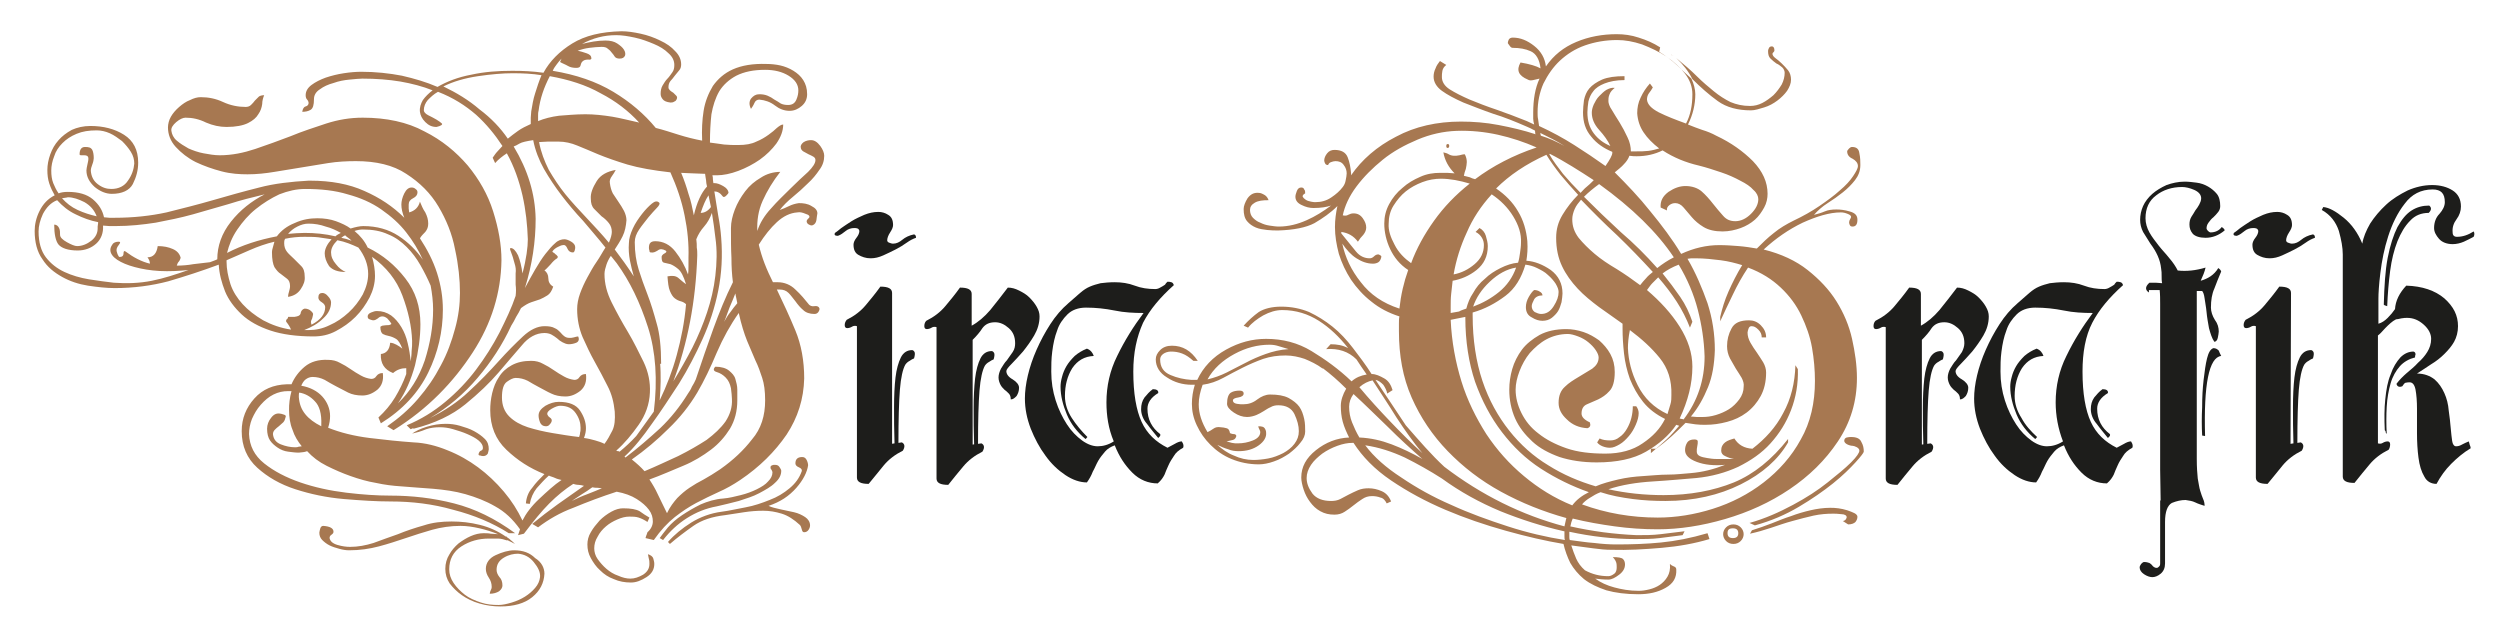
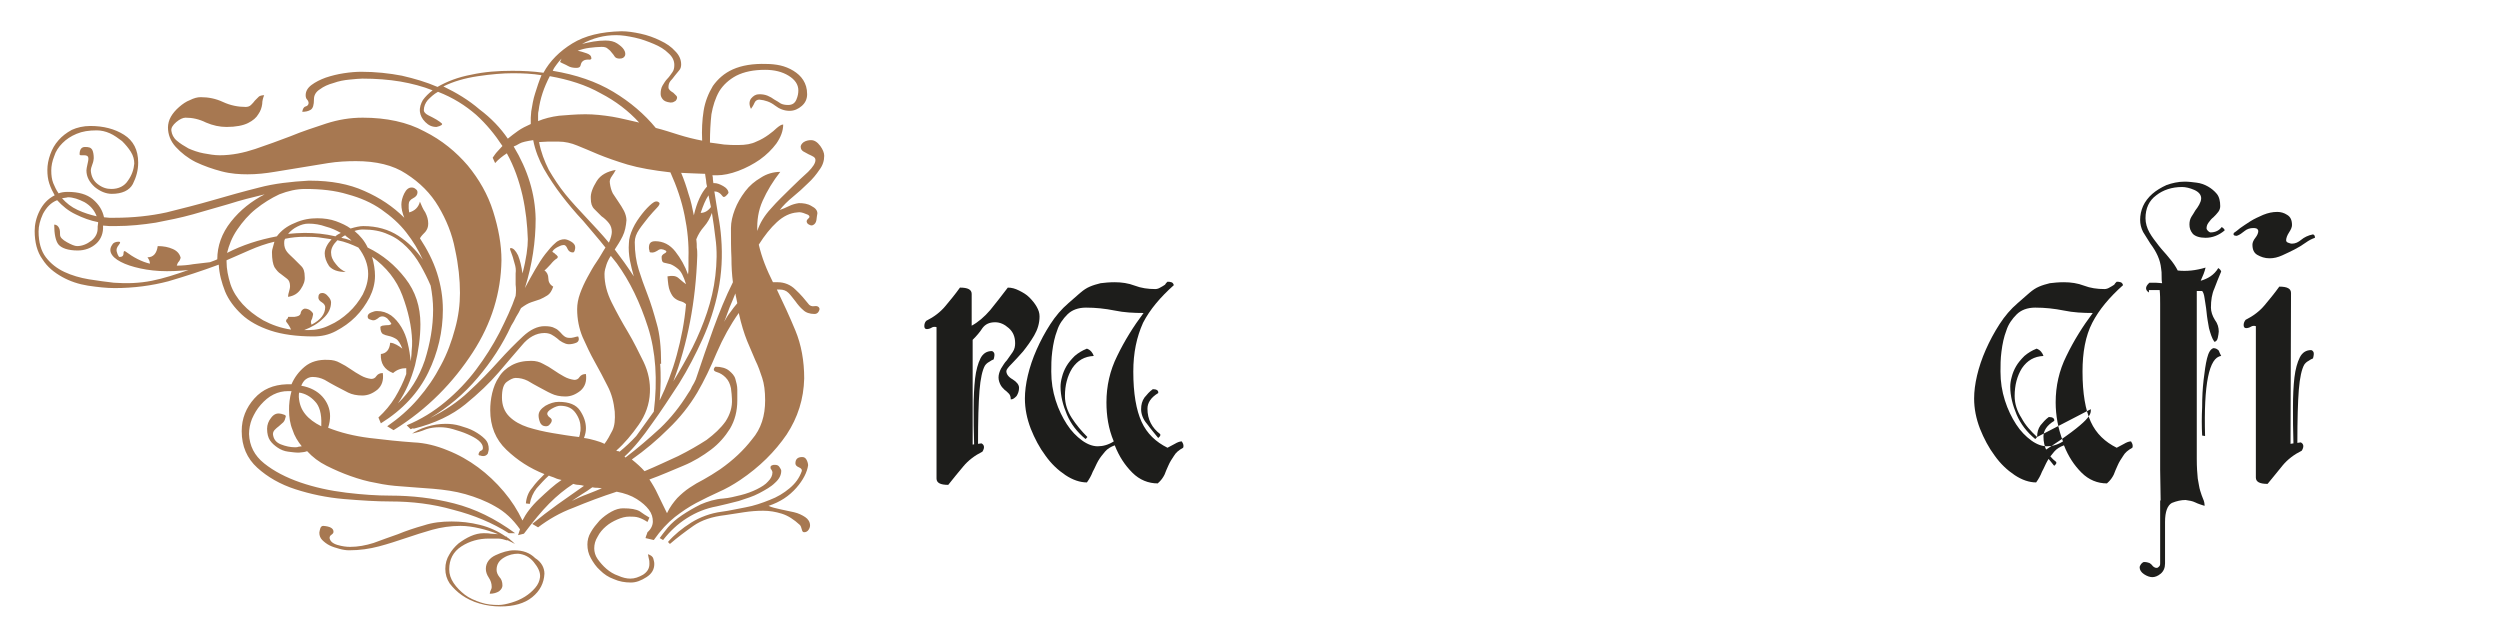
<svg xmlns="http://www.w3.org/2000/svg" version="1.1" id="Ebene_1" x="0px" y="0px" viewBox="0 0 512 127.6" style="enable-background:new 0 0 512 127.6;" xml:space="preserve">
  <style type="text/css">
	.st0{fill:#A77851;}
	.st1{fill:#1D1D1B;}
</style>
  <g>
    <path class="st0" d="M132.6,106.9c-0.6-0.4-1.2-0.7-1.8-0.9s-1.3-0.2-1.9-0.2c-0.8,0-1.6,0.2-2.5,0.6c-0.9,0.4-1.6,0.8-2.3,1.4   c-0.7,0.6-1.3,1.3-1.7,2.1c-0.5,0.8-0.7,1.6-0.7,2.4c0,0.7,0.2,1.5,0.7,2.2s1.1,1.4,1.8,2s1.5,1.1,2.4,1.4c0.9,0.4,1.7,0.6,2.5,0.6   c0.9,0,1.7-0.3,2.6-0.8c0.9-0.6,1.3-1.3,1.3-2.2c0-0.3,0-0.7-0.1-1s-0.1-0.6-0.2-1c0.6,0.2,1,0.5,1.1,0.9s0.2,0.7,0.2,1.1   c0,1.1-0.5,2-1.6,2.7s-2.1,1.1-3.2,1.1c-1.2,0-2.4-0.2-3.5-0.7c-1.1-0.4-2-1-2.8-1.8c-0.8-0.7-1.4-1.6-1.9-2.5s-0.7-1.8-0.7-2.8   c0-0.8,0.2-1.7,0.7-2.5c0.5-0.9,1.1-1.6,1.8-2.4c0.7-0.7,1.5-1.3,2.4-1.8s1.7-0.7,2.4-0.7c1.6,0,2.7,0.2,3.4,0.6   c0.7,0.5,1.3,0.9,2,1.3L132.6,106.9z M84.4,88.8c0.7-0.5,1.7-1,3-1.4s2.6-0.6,3.9-0.6c0.9,0,1.9,0.1,2.9,0.4c1,0.3,2,0.6,2.9,1.1   s1.6,1,2.2,1.6c0.6,0.6,0.8,1.3,0.8,2.1c0,0.2-0.1,0.5-0.2,0.9c-0.2,0.3-0.5,0.5-0.9,0.5c-0.2,0-0.4,0-0.6-0.1   c-0.3,0-0.4-0.1-0.4-0.3c0.1-0.3,0.2-0.6,0.5-0.7c0.3-0.1,0.4-0.3,0.4-0.6c0-0.5-0.3-1-0.9-1.5c-0.6-0.5-1.4-0.9-2.3-1.3   c-0.9-0.4-1.9-0.7-2.9-1s-1.9-0.4-2.7-0.4c-1,0-1.9,0.1-2.8,0.4C86.1,88.4,85.3,88.6,84.4,88.8z M136.8,111c1.3-1.5,2.9-2.8,4.8-4   c1.8-1.1,3.9-1.9,6.2-2.2c1.6-0.2,3.2-0.6,4.9-0.9s3.4-0.9,4.9-1.5c1.6-0.6,2.9-1.4,4.1-2.4s2-2.1,2.5-3.5c0.1-0.3-0.1-0.6-0.6-0.8   s-0.7-0.5-0.7-0.8c0-0.9,0.5-1.3,1.4-1.3c0.4,0,0.7,0.2,0.9,0.6c0.2,0.4,0.3,0.8,0.3,1.1c-0.2,1.4-1,3-2.4,4.6   c-1.5,1.7-3.3,2.9-5.7,3.7c0.6,0.3,1.5,0.5,2.4,0.7c1,0.2,1.9,0.4,2.8,0.6s1.7,0.6,2.3,1s1,1,1,1.7c0,0.3-0.1,0.6-0.3,0.9   c-0.2,0.3-0.5,0.5-0.9,0.5c-0.3,0-0.4-0.2-0.5-0.6c-0.1-0.4-0.2-0.7-0.4-0.9c-1.2-1.1-2.4-1.9-3.7-2.3c-1.3-0.4-2.5-0.6-3.8-0.6   s-2.6,0.1-3.9,0.3s-2.6,0.4-3.9,0.6c-2.6,0.3-4.8,1-6.5,2.2s-3.3,2.4-4.8,3.7L136.8,111z M135.1,110.2c0.4-0.6,1-1.3,1.7-2.2   c0.8-0.9,1.7-1.7,2.9-2.5s2.4-1.5,3.8-2.2c1.4-0.6,3-1.1,4.6-1.2c1.2-0.1,2.4-0.4,3.6-0.7c1.2-0.3,2.3-0.7,3.3-1.2s1.8-1,2.3-1.6   c0.6-0.6,0.9-1.2,0.9-1.9c0-0.1-0.1-0.3-0.2-0.5c-0.2-0.2-0.2-0.3-0.2-0.5s0.1-0.3,0.3-0.4c0.2-0.1,0.4-0.1,0.6-0.1   c0.4,0,0.7,0.1,0.9,0.4c0.2,0.3,0.4,0.6,0.4,0.8c0,0.9-0.4,1.7-1.3,2.5c-0.8,0.8-1.9,1.4-3.2,2.1s-2.7,1.1-4.2,1.6   c-1.6,0.4-3.1,0.8-4.5,1.1c-2.2,0.4-4.2,1.2-6.1,2.4c-1.9,1.2-3.5,2.7-4.9,4.5L135.1,110.2z M70.7,48.2c-0.1,0-0.2,0.1-0.4,0.2   c-0.1,0.1-0.3,0.2-0.4,0.3c0.6,0.1,1.3,0.3,2.1,0.6c-0.2-0.2-0.4-0.4-0.7-0.6S70.9,48.4,70.7,48.2z M63.2,45.8   c-0.8,0-1.5,0.2-2.3,0.6s-1.4,0.9-1.9,1.5c1.1-0.1,2.3-0.2,3.4-0.2c2.1,0,4.2,0.2,6.3,0.7c0.3-0.3,0.7-0.5,1.1-0.7   c-0.9-0.5-1.9-1-3.1-1.3C65.6,46,64.4,45.8,63.2,45.8z M55.7,51.7c0-0.4,0.1-0.8,0.2-1.1c0.1-0.4,0.2-0.7,0.3-1.1   c-1.7,0.4-3.4,1-5,1.7s-3.2,1.4-4.8,2.1v0.3c0,1.5,0.3,3,0.8,4.6c0.5,1.5,1.4,2.9,2.5,4.1c1.1,1.2,2.5,2.3,4.2,3.3   c1.7,0.9,3.6,1.6,5.7,1.9c-0.2-0.5-0.5-1-0.9-1.5c-0.2-0.2-0.1-0.4,0-0.6c0.2-0.1,0.3-0.3,0.3-0.5c0.3,0,0.6,0,0.9,0   c0.3,0,0.6,0,0.9-0.1c0.5-0.1,0.8-0.4,0.8-0.8c0.1-0.4,0.4-0.7,0.8-0.8c0.5,0,1,0.2,1.3,0.5s0.5,0.5,0.4,0.8s-0.1,0.7-0.3,1   s-0.1,0.7,0,1c1.9-1,2.8-2.2,2.8-3.6c0-0.3-0.2-0.7-0.7-1s-0.7-0.6-0.7-1c0-0.6,0.3-0.9,0.8-0.9c0.4,0,0.8,0.2,1.2,0.7   c0.4,0.4,0.6,0.9,0.6,1.2c0,1.2-0.5,2.3-1.6,3.3c-1.1,1.1-2.4,1.8-3.9,2.4h0.9c1.5,0,2.9-0.3,4.3-1c1.4-0.6,2.7-1.5,3.9-2.6   s2.1-2.3,2.9-3.7c0.7-1.4,1.1-2.8,1.1-4.2c0-1.9-0.7-3.7-2-5.4c-1.3-0.6-2.7-1.2-4.3-1.5c-0.9,0.9-1.3,1.7-1.3,2.5s0.3,1.6,1,2.4   c0.6,0.8,1.3,1.3,2,1.6c-1.6,0-2.7-0.4-3.4-1.2c-0.6-0.9-0.9-1.8-0.9-2.6c0-0.9,0.5-1.9,1.4-2.9c-0.9-0.1-1.8-0.3-2.7-0.4   c-0.9-0.1-1.9-0.1-2.9-0.1c-1.2,0-2.5,0.1-3.9,0.4c-0.2,0.3-0.2,0.6-0.2,0.9c0,0.7,0.2,1.3,0.6,1.8c0.4,0.5,0.9,0.9,1.4,1.4   s1,1,1.5,1.5s0.7,1.2,0.7,2.1c0.1,0.9-0.2,1.7-0.8,2.6s-1.4,1.4-2.6,1.6c0-0.4,0.1-0.8,0.2-1.1c0.1-0.4,0.2-0.7,0.2-1.1   c0-0.7-0.2-1.2-0.6-1.5c-0.4-0.3-0.8-0.6-1.3-1c-0.5-0.3-0.9-0.8-1.3-1.4C55.9,54.1,55.7,53.1,55.7,51.7z M65,44.7   c1.4,0,2.7,0.2,3.8,0.6s2.2,0.9,3,1.5c1-0.3,1.9-0.5,2.6-0.5c2.8,0,5.2,0.7,7.2,2s3.7,3,5,4.9c-0.9-2-2-3.8-3.4-5.6   s-3.1-3.3-5.1-4.7s-4.3-2.4-6.9-3.1c-2.6-0.8-5.5-1.1-8.7-1.1c-1.8,0-3.5,0.4-5.3,1.1c-1.7,0.8-3.3,1.8-4.8,3s-2.7,2.6-3.8,4.2   c-1.1,1.6-1.7,3.2-2.1,4.8c3.1-1.6,6.5-2.7,10.2-3.4c0.9-1.2,2.1-2.1,3.6-2.7C62,44.9,63.6,44.7,65,44.7z M72.6,47.3   c1.2,1,2.1,2.1,2.7,3.4c3.1,1.5,5.6,3.6,7.7,6.3s3.1,5.8,3.1,9.4c0,2.7-0.4,5.5-1.1,8.4c-0.8,2.9-1.9,5.5-3.5,7.8   c2.5-2.4,4.3-5.3,5.5-8.8c1.1-3.5,1.7-6.9,1.7-10.4c0-1.6-0.2-3.3-0.5-4.9c-0.6-1.4-1.3-2.8-2.1-4.2s-1.7-2.6-2.8-3.7   c-1.1-1.1-2.3-2-3.8-2.6c-1.5-0.7-3.2-1-5.2-1C73.8,47,73.2,47.1,72.6,47.3z M20.1,45.5c-1.6-0.3-3.2-0.9-4.6-1.6   c-1.5-0.7-2.7-1.7-3.8-2.9c-1.3,0.5-2.2,1.5-2.9,2.8c-0.6,1.3-0.9,2.5-0.9,3.6c0,2.2,0.5,4,1.5,5.3s2.3,2.3,3.8,3s3.2,1.2,5,1.5   s3.5,0.5,5.1,0.7c2.7,0.2,5.3,0.1,7.8-0.4s4.9-1.3,7.5-2.2c-2,0.2-3.9,0.3-5.9,0.2c-1.9-0.1-3.6-0.4-5.1-0.8   c-1.5-0.4-2.7-0.9-3.6-1.5c-0.9-0.6-1.4-1.3-1.4-2c0-0.3,0.1-0.7,0.4-1.1c0.2-0.4,0.7-0.6,1.3-0.6c0.4,0,0.4,0.2,0,0.7   s-0.5,0.9-0.4,1.3c0.1,0.2,0.1,0.5,0.3,0.8c0.1,0.3,0.3,0.4,0.5,0.3c0.4,0,0.6-0.3,0.6-0.7s0.1-0.6,0.4-0.4c1.6,1.2,3.3,2.1,5,2.5   c0-0.5-0.2-0.9-0.5-1.3c1.2,0,1.9-0.8,2.1-2.3c1.2,0,2.2,0.2,3.1,0.6c0.9,0.4,1.4,1,1.6,1.8c-0.1,0.3-0.2,0.6-0.4,0.8   s-0.3,0.5-0.4,0.8c1.1,0,2.3-0.1,3.4-0.3c1.1-0.1,2.3-0.3,3.4-0.4c0.3-0.1,0.5-0.2,0.8-0.3s0.5-0.2,0.7-0.3c0-2.7,0.9-5.3,2.8-7.7   s4.2-4.2,6.9-5.6c-2.5,0.6-4.9,1.2-7.4,2c-2.4,0.7-4.9,1.4-7.3,2.1c-2.5,0.7-5,1.2-7.6,1.7c-2.6,0.4-5.3,0.7-8.2,0.7   c-0.4,0-0.9,0-1.3,0s-0.9-0.1-1.3-0.1c0.1,1.5-0.4,2.8-1.4,3.7s-2.3,1.4-3.8,1.4c-2,0-3.3-0.5-3.9-1.2s-0.9-2.2-0.9-4.1   c0.5,0,0.8,0.3,1,0.7s0.2,0.9,0.2,1.4s0.5,1,1.4,1.5s1.6,0.8,2.1,0.8c1,0,2-0.4,2.9-1.1c0.9-0.7,1.3-1.6,1.3-2.5c0-0.1,0-0.3,0-0.4   C20.1,45.7,20.1,45.6,20.1,45.5z M12.7,40.6c0.9,1,1.9,1.8,3.2,2.4c1.3,0.6,2.6,1,3.9,1.3c-0.5-1.3-1.3-2.2-2.5-2.9   c-1.2-0.6-2.3-1-3.4-1C13.6,40.5,13.2,40.5,12.7,40.6z M63.2,37h0.3c4.3,0,8,0.7,11.1,2.1c3.2,1.4,5.9,3.2,8.2,5.5   c-0.4-1-0.6-1.9-0.6-2.7c0-0.7,0.2-1.5,0.6-2.3s0.9-1.2,1.5-1.2c0.3,0,0.6,0.1,0.8,0.3c0.3,0.2,0.4,0.4,0.4,0.7   c0,0.5-0.3,0.9-0.9,1.2c-0.6,0.3-0.9,0.7-0.9,1.3c0,0.2,0,0.5,0,0.8s0.1,0.5,0.1,0.8c1.1-0.3,1.9-1,2.2-2.2   c0.3,0.7,0.6,1.5,1.1,2.2c0.4,0.8,0.6,1.5,0.6,2.3c0,0.7-0.2,1.2-0.6,1.7c-0.4,0.4-0.8,0.8-1.1,1.3c1.5,2.3,2.7,4.6,3.5,7.1   s1.2,5,1.2,7.5c0,4.5-1,8.8-3,12.9c-2,4.1-5.2,7.6-9.7,10.4l-0.5-1.2c1.3-1.2,2.5-2.6,3.4-4.1s1.7-3.1,2.3-4.8c0-0.2,0-0.4,0-0.6   c0-0.2,0-0.4,0-0.6c-1,0-1.9,0.3-2.7,1c-1.8-0.7-2.6-2-2.5-3.9c1.1-0.1,1.8-0.9,1.9-2.3c0.5,0,0.9,0.2,1.3,0.4   c0.4,0.2,0.8,0.5,1.2,0.8c-0.4-1-0.8-1.7-1.3-2s-1-0.5-1.5-0.6s-0.8-0.2-1.2-0.4c-0.3-0.2-0.5-0.7-0.5-1.4c0-0.1,0.1-0.2,0.4-0.3   c0.2,0,0.5-0.1,0.8-0.1s0.6,0,0.8-0.1s0.3-0.1,0.2-0.3c-0.2-0.3-0.5-0.7-0.8-1c-0.4-0.3-0.7-0.4-1-0.4s-0.6,0.1-0.9,0.4   c-0.3,0.2-0.6,0.4-0.9,0.4c-0.3,0-0.5-0.1-0.8-0.2c-0.3-0.1-0.4-0.3-0.4-0.6s0.2-0.6,0.7-0.8s0.8-0.3,1.2-0.3c1.1,0,2,0.3,2.9,0.9   c0.8,0.6,1.5,1.4,2.1,2.4s1,2,1.3,3.3c0.3,1.2,0.5,2.5,0.6,3.7c0.1-0.7,0.2-1.4,0.2-2.1c0.1-0.7,0.1-1.4,0.1-2.1   c-0.1-3-0.8-6.1-2-9.3s-3.3-5.8-6.2-7.9c0.4,1.4,0.6,2.7,0.6,3.9c0,1.5-0.4,3-1.1,4.4c-0.8,1.5-1.7,2.8-2.9,4s-2.5,2.1-4,2.9   c-1.5,0.8-3,1.1-4.6,1.1c-3.4,0-6.4-0.4-8.8-1.2c-2.4-0.8-4.4-1.9-5.9-3.3c-1.5-1.4-2.7-3-3.4-4.7c-0.7-1.8-1.2-3.6-1.3-5.5   c-3.5,1.3-6.9,2.4-10.3,3.4c-3.4,0.9-7.1,1.4-11,1.4c-1.7,0-3.5-0.2-5.5-0.5c-1.9-0.3-3.7-0.9-5.3-1.8c-1.6-0.9-3-2-4-3.6   c-1.1-1.5-1.6-3.5-1.6-5.8c0-1.3,0.3-2.7,1-4.1s1.7-2.5,3.1-3.2c-0.4-0.7-0.8-1.5-1.1-2.4c-0.3-0.9-0.4-1.8-0.4-2.8   s0.2-2.1,0.6-3.2s0.9-2,1.7-2.9c0.7-0.8,1.6-1.5,2.7-2.1c1.1-0.5,2.4-0.8,3.8-0.8c2.7,0,5,0.6,6.9,1.8c1.9,1.2,2.9,3.1,2.9,5.7   c0,1.6-0.4,3-1.1,4.4c-0.7,1.3-2.2,2-4.3,2c-1.2,0-2.4-0.5-3.5-1.4c-1.1-1-1.7-2.1-1.7-3.4c0-0.3,0.1-0.7,0.2-1.2s0.2-0.8,0.2-1.2   c0-0.3-0.1-0.5-0.3-0.6s-0.4-0.1-0.6-0.1c-0.2,0-0.4,0-0.6,0c-0.2,0-0.3-0.1-0.3-0.2c0-1,0.4-1.5,1.1-1.5c0.8,0,1.2,0.1,1.5,0.6   c0.2,0.4,0.3,1,0.3,1.7c0,0.3-0.1,0.8-0.3,1.3s-0.3,0.9-0.3,1.3c0.1,1.1,0.5,2,1.4,2.7s1.8,1,2.8,1c1.5,0,2.7-0.6,3.4-1.7   c0.8-1.1,1.2-2.3,1.3-3.5c0-0.8-0.2-1.6-0.7-2.4s-1.1-1.5-1.8-2.2c-0.8-0.6-1.6-1.2-2.5-1.6s-1.8-0.6-2.7-0.6   c-1.6,0-2.9,0.2-4.1,0.7c-1.2,0.5-2.1,1.1-2.9,1.9C12,30.1,11.4,31,11.1,32c-0.4,1-0.6,2-0.6,2.9c0,1,0.1,1.8,0.4,2.6   c0.3,0.7,0.6,1.4,1.1,2.1c0.5-0.2,1.1-0.3,1.9-0.3c2.2,0,3.9,0.5,5.1,1.5c1.3,1.1,2,2.3,2.3,3.7c0.4,0,0.7,0.1,1.1,0.1   c0.4,0,0.7,0,1.1,0c3.8,0,7.4-0.4,10.6-1.1c3.2-0.8,6.4-1.6,9.5-2.5s6.3-1.8,9.5-2.6C56.1,37.6,59.6,37.2,63.2,37z M111.5,117.5   c-0.1,1.9-0.9,3.5-2.5,4.8s-3.8,1.9-6.5,1.9c-1.5,0-2.9-0.2-4.3-0.6c-1.4-0.4-2.6-1-3.6-1.7s-1.8-1.5-2.5-2.4   c-0.6-0.9-0.9-1.9-0.9-3s0.3-2.1,0.8-2.9c0.5-0.9,1.1-1.6,1.9-2.3c0.8-0.6,1.6-1.1,2.5-1.5s1.8-0.6,2.6-0.6c0.5,0,1,0,1.5,0.1   c0.5,0,1,0.1,1.5,0.1c-1.2-0.5-2.5-0.9-3.8-1.2s-2.6-0.5-3.9-0.5c-2,0-4,0.3-5.8,0.8s-3.6,1.1-5.4,1.7c-1.8,0.6-3.6,1.2-5.5,1.7   s-3.9,0.8-6.1,0.8c-0.6,0-1.3-0.1-2-0.3s-1.4-0.4-2-0.7s-1.1-0.7-1.5-1.1c-0.4-0.4-0.6-0.9-0.6-1.5c0-0.2,0.1-0.5,0.2-0.9   c0.1-0.3,0.3-0.5,0.6-0.5c1.4,0.1,2.1,0.5,2.1,1.2c0,0.2-0.1,0.4-0.4,0.6c-0.3,0.2-0.4,0.4-0.4,0.7c0.1,0.6,0.6,1.1,1.6,1.4   s1.9,0.4,2.6,0.4c1.6,0,3.2-0.3,4.8-0.8c1.6-0.6,3.3-1.2,5-1.8c1.7-0.7,3.5-1.3,5.3-1.8c1.8-0.6,3.7-0.8,5.7-0.8   c1.9,0,3.8,0.2,5.8,0.7s3.7,1.3,5.3,2.4h0.2v0.1c0.3,0.2,0.6,0.4,0.9,0.7c0.3,0.2,0.5,0.5,0.8,0.7c-0.3-0.1-0.6-0.3-0.8-0.4   c-0.3-0.1-0.6-0.3-0.8-0.4v0.1c-0.6-0.2-1.3-0.4-1.9-0.4c-0.6,0-1.3,0-1.9,0c-2,0-3.9,0.5-5.6,1.6c-1.7,1.1-2.5,2.7-2.5,4.7   c0,1,0.3,1.9,0.9,2.8s1.4,1.7,2.3,2.4s2.1,1.2,3.3,1.6c1.2,0.4,2.4,0.5,3.6,0.5c0.8,0,1.7-0.2,2.7-0.5s1.9-0.7,2.7-1.2   s1.5-1.1,2.1-1.8s0.9-1.4,1-2.2c0.1-1-0.4-2-1.3-3.1c-0.9-1.1-2-1.6-3.2-1.7c-0.9,0-1.9,0.2-2.9,0.8s-1.5,1.4-1.5,2.5   c0,0.5,0.2,1,0.6,1.5c0.4,0.4,0.6,1,0.6,1.7c0,0.4-0.2,0.8-0.7,1.2c-0.5,0.3-1.1,0.5-1.9,0.5c0-0.2,0.1-0.5,0.2-0.7   c0.1-0.2,0.2-0.4,0.2-0.7c0-0.7-0.2-1.3-0.6-1.9c-0.4-0.6-0.6-1.2-0.6-1.8c0-1.2,0.7-2.2,2-2.8s2.6-1,3.8-1c1.8,0,3.2,0.5,4.3,1.6   C110.9,115.1,111.5,116.3,111.5,117.5z M61.2,81.3c0.1,1.4,0.5,2.5,1.3,3.5s1.9,1.8,3.3,2.5V87c0.1-2.3-0.4-3.9-1.3-4.8   c-0.9-1-2-1.6-3.2-1.8C61.2,80.5,61.2,80.9,61.2,81.3z M123.3,100c-0.3,0-0.6-0.1-0.9-0.1c-0.3,0-0.7,0-1.1-0.1   c-0.7,0.5-1.4,1-2.1,1.4c-0.7,0.5-1.4,0.9-2.1,1.4c1-0.5,2.1-1,3.2-1.4c1.1-0.4,2.2-0.9,3.2-1.3L123.3,100L123.3,100z M156.7,82   c0-1.9-0.2-3.4-0.6-4.6c-0.4-1.2-0.8-2.4-1.4-3.6c-0.5-1.2-1.1-2.6-1.7-4c-0.6-1.5-1.2-3.4-1.7-5.7c-1.7,2.4-3.2,5.1-4.5,8.1   c-1.3,3.1-2.6,5.8-4,8.2c-1.6,2.7-3.6,5.2-5.9,7.4c-2.3,2.3-4.8,4.4-7.5,6.3c1,0.8,1.9,1.6,2.6,2.4c2.4-1,4.7-2.1,6.9-3.1   c2.2-1.1,4.1-2.2,5.8-3.3c1.6-1.2,2.9-2.4,3.9-3.8c0.9-1.4,1.4-2.9,1.3-4.6c0-0.6-0.1-1.3-0.2-2.2c-0.2-0.9-0.5-1.6-1.1-2.2   c-0.5-0.5-1.1-0.9-1.8-1.1s-0.8-0.6-0.3-1.1c1.2,0,2.2,0.3,2.8,0.8s1.1,1,1.3,1.7s0.4,1.4,0.4,2.2s0,1.5,0,2.2   c0,2.2-0.5,4.1-1.5,5.8c-1,1.6-2.3,3.1-3.9,4.3c-1.6,1.2-3.5,2.4-5.7,3.3s-4.4,1.9-6.9,2.8c0.6,0.9,1.2,1.9,1.7,3s1.2,2.4,1.9,3.9   c0.6-1.3,1.4-2.3,2.1-3.1c0.8-0.8,1.6-1.5,2.5-2.1s1.9-1.2,2.9-1.7c1.1-0.6,2.2-1.3,3.4-2.1c2.7-1.9,4.8-3.9,6.5-6.1   C155.9,87.8,156.7,85.1,156.7,82z M80.6,88.1l-1.3-0.8c2.3-1.6,4.4-3.4,6.3-5.6c1.9-2.2,3.4-4.4,4.7-6.9c1.3-2.4,2.2-4.9,2.9-7.5   c0.7-2.5,1-5,1-7.3c0-2.7-0.3-5.7-1-8.9c-0.6-3.2-1.8-6.1-3.4-8.8c-1.6-2.7-3.8-4.9-6.6-6.7C80.5,33.8,77,33,72.9,33   c-1.9,0-3.8,0.1-5.7,0.4s-3.7,0.6-5.5,0.9s-3.6,0.6-5.5,0.9c-1.8,0.3-3.6,0.5-5.5,0.5c-1.6,0-3.4-0.1-5.3-0.6s-3.6-1.1-5.3-1.9   c-1.6-0.8-3-1.9-4.1-3.1s-1.6-2.6-1.6-4c0-0.7,0.2-1.5,0.6-2.2c0.4-0.7,1-1.4,1.7-2s1.4-1.1,2.2-1.4c0.8-0.4,1.5-0.6,2.2-0.6   c1.6,0,3.1,0.3,4.6,1s3.1,1,4.6,1c0.4,0,0.8-0.1,1.1-0.4s0.6-0.6,0.8-0.9c0.3-0.3,0.6-0.6,0.8-0.8s0.7-0.3,1.1-0.3   c-0.2,0.5-0.4,1.1-0.4,1.8c-0.1,0.7-0.3,1.4-0.8,2.1c-0.4,0.7-1.1,1.3-2.1,1.8S48.3,26,46.4,26c-1.4,0-2.8-0.3-4.2-0.9   c-1.4-0.7-2.8-1-4.2-1c-0.5,0-1.2,0.3-1.9,0.9s-1.1,1.2-1,1.8c0.1,0.7,0.4,1.4,1.1,2c0.7,0.6,1.5,1.1,2.4,1.6c0.9,0.4,2,0.8,3.1,1   s2.2,0.4,3.3,0.4c2.5,0,4.9-0.5,7.3-1.3c2.4-0.8,4.8-1.7,7.2-2.6c2.4-1,4.9-1.8,7.3-2.6c2.5-0.8,4.9-1.2,7.5-1.2   c4.8,0,9.1,0.9,12.6,2.8c3.6,1.8,6.5,4.2,8.9,7c2.3,2.8,4.1,5.9,5.2,9.4c1.1,3.5,1.7,6.8,1.7,10c-0.1,6.6-2,12.9-5.9,18.9   S87.7,83.7,80.6,88.1z M104,28.4c0.6-0.5,1.4-1.1,2.1-1.6s1.7-1,2.6-1.4c0-0.4,0-0.9,0-1.3s0.1-0.9,0.1-1.3   c0.2-1.2,0.4-2.5,0.8-3.7c0.4-1.3,0.8-2.5,1.3-3.7c-1.8-0.3-3.8-0.4-5.9-0.4c-2,0-4.4,0.2-7.1,0.6c-2.7,0.4-5.1,1.1-7.1,2.1   c2.7,1.3,5.2,2.8,7.4,4.7C100.6,24.2,102.5,26.2,104,28.4z M119.9,23.4c1.8,0,3.6,0.2,5.5,0.5c1.8,0.3,3.6,0.8,5.5,1.2   c-2.2-2.4-4.8-4.4-7.9-6c-3-1.7-6.5-2.8-10.4-3.5c-1.2,2.3-2,4.6-2.3,7.1c-0.1,0.3-0.1,0.7-0.1,1s0,0.7,0,1.1   c1.2-0.5,2.7-0.9,4.3-1.1C116,23.6,117.8,23.4,119.9,23.4z M126.9,92.5c1.1-0.9,2.3-2,3.4-3.2c0.6-0.8,1.2-1.7,1.8-2.5   s1.2-1.7,1.8-2.5c0.8-6.5,0.4-12.3-1.2-17.3c-1.6-5-3.7-9.4-6.4-13.1l-1.2-1.5c-0.4,0.6-0.7,1.2-0.9,1.8s-0.4,1.3-0.4,1.9   c0,2,0.5,3.9,1.5,5.9s2.1,4,3.3,6s2.2,4.1,3.2,6.1c1,2.1,1.4,4.2,1.3,6.3c-0.1,2.4-0.9,4.6-2.3,6.6c-1.4,2-2.9,3.8-4.6,5.3   c0.1,0,0.2,0.1,0.4,0.1S126.8,92.5,126.9,92.5z M135.4,74.5h-0.2c0.1,1.1,0.1,2.3,0.1,3.6c0,1.2-0.1,2.5-0.2,3.9   c1.4-2.9,2.6-6,3.5-9.3s1.6-6.8,1.9-10.4c-0.3-0.3-0.7-0.5-1.1-0.6c-0.4-0.1-0.8-0.3-1.2-0.6s-0.7-0.8-1-1.5s-0.4-1.7-0.5-3   c1-0.2,1.7-0.1,2.2,0.3s1,0.9,1.6,1.3c-0.5-1.6-1-2.6-1.6-3.1s-1.1-0.8-1.6-1c-0.5-0.1-0.9-0.2-1.3-0.3c-0.4-0.1-0.5-0.5-0.5-1.2   c0-0.2,0.2-0.5,0.6-0.7c0.4-0.2,0.5-0.4,0.2-0.6c-0.6-0.3-1.1-0.4-1.6,0c-0.5,0.3-0.9,0.5-1.4,0.4c-0.2,0-0.3-0.1-0.3-0.4   c-0.1-0.2-0.1-0.4-0.1-0.6c0-0.9,0.4-1.3,1.3-1.3c1.6,0,3,0.7,4.1,2.1c1.1,1.4,2,3,2.6,4.7c0.1-0.5,0.1-1.1,0.1-1.7s0-1.1,0-1.7   c0.1-2.8-0.2-5.8-0.8-8.7c-0.6-3-1.6-5.9-2.9-8.8c-3.5-0.4-6.4-0.9-8.8-1.6c-2.3-0.7-4.3-1.4-6-2.1c-1.6-0.7-3.1-1.3-4.3-1.8   s-2.5-0.8-3.8-0.8c-0.8,0-1.5,0-2.2,0s-1.3,0.1-1.8,0.1c0.4,2.1,1.1,3.9,2,5.7c1,1.7,2.1,3.4,3.4,5c1.3,1.6,2.8,3.2,4.3,4.8   s3.1,3.3,4.6,5.1c0.4-0.9,0.6-1.7,0.6-2.2c0-0.7-0.2-1.3-0.6-1.8c-0.4-0.5-0.9-1-1.5-1.4c-0.5-0.5-1-1-1.5-1.5s-0.7-1.2-0.7-2.1   c-0.1-1.1,0.4-2.3,1.2-3.6s2.2-2,3.9-2.3c-0.2,0.4-0.5,0.9-0.8,1.3s-0.5,0.9-0.4,1.4c0.1,0.8,0.3,1.5,0.6,2.1   c0.4,0.6,0.8,1.2,1.2,1.8s0.8,1.2,1.1,1.8s0.5,1.3,0.5,1.9c-0.1,1.2-0.3,2.3-0.8,3.3s-1,1.8-1.6,2.7c1.3,1.7,2.6,3.5,3.9,5.5   c-0.3-1.1-0.6-2.2-0.8-3.3s-0.3-2.3-0.2-3.5c0-0.9,0.3-1.9,0.8-3s1.2-2.1,1.9-3s1.4-1.6,2-2.1s1.1-0.6,1.5-0.2   c0.2,0.2,0,0.6-0.5,1.1s-1.1,1.2-1.7,1.9c-0.6,0.8-1.3,1.6-1.9,2.5c-0.6,0.9-0.9,1.7-0.9,2.6c0,2.1,0.3,4,0.8,5.6s1.1,3.3,1.8,5.1   s1.3,3.8,1.9,6C135.1,68.3,135.4,71.1,135.4,74.5z M151,62.1c-0.1-0.3-0.1-0.7-0.2-1c-0.1-0.3-0.1-0.6-0.2-1c-0.4,1-0.8,2-1.2,2.9   c-0.4,1-0.7,2-1.1,2.9c0.4-0.7,0.8-1.4,1.3-2C150,63.3,150.5,62.7,151,62.1z M142.1,44.1c0.6-2.6,1.5-4.6,2.7-5.9   c-0.1-0.4-0.2-0.9-0.2-1.3c-0.1-0.4-0.1-0.8-0.2-1.3c-0.9,0-1.8-0.1-2.6-0.1s-1.6-0.1-2.3-0.1c0.6,1.4,1.1,2.9,1.5,4.3   C141.5,41.1,141.8,42.6,142.1,44.1z M143.5,43.6c0.8,0,1.5-0.4,2.1-1.2l-0.5-2.4C144.5,40.9,144,42.1,143.5,43.6z M142.8,52.3   c-0.3,9.5-2,18.1-4.9,25.8c1.4-2.3,2.7-4.6,3.9-6.9c1.2-2.4,2.2-4.8,3-7.2s1.4-4.9,1.7-7.5s0.4-5.2,0-7.9c-0.2-1.6-0.4-3.3-0.7-5   c-0.4,1.1-0.9,2-1.6,2.8c-0.7,0.8-1.2,1.6-1.6,2.6c0.1,0.6,0.1,1.2,0.1,1.7C142.8,51.2,142.8,51.8,142.8,52.3z M110.2,108l-1.2-0.7   c1.7-1.4,3.4-2.7,5.2-4s3.6-2.5,5.4-3.8c-0.4-0.1-0.8-0.2-1.1-0.2c-0.4,0-0.8-0.1-1.1-0.2c-1.7,1.1-3.3,2.4-4.9,4s-3.3,3.7-5.2,6.2   l-1.2,0.3c0.1-0.2,0.1-0.4,0.2-0.6c0.1-0.2,0.1-0.4,0.2-0.6c-1.5-2.1-3.1-3.6-5.1-4.7c-1.9-1.1-4-1.9-6.1-2.5s-4.3-0.9-6.6-1.1   c-2.3-0.2-4.5-0.3-6.6-0.5c-1.6-0.1-3.3-0.3-5.1-0.7c-1.8-0.3-3.5-0.8-5.2-1.4c-1.7-0.6-3.3-1.3-4.9-2.1c-1.6-0.8-2.9-1.8-4-3   c-0.3,0.1-0.6,0.2-0.8,0.2c-0.3,0-0.6,0.1-0.9,0.1c-0.7,0-1.4-0.1-2.2-0.2c-0.8-0.1-1.5-0.4-2.1-0.8c-0.6-0.4-1.2-0.9-1.6-1.5   c-0.4-0.6-0.6-1.4-0.6-2.4c0-0.8,0.3-1.6,0.8-2.2c0.5-0.7,1.1-1,1.8-0.9c0.2,0,0.5,0.1,0.8,0.2c0.4,0.1,0.5,0.3,0.4,0.5   c-0.1,0.4-0.2,0.8-0.5,1.1s-0.6,0.5-0.9,0.8c-0.3,0.2-0.6,0.5-0.8,0.7s-0.4,0.5-0.4,0.9c0.1,1,0.6,1.7,1.6,2.1c1,0.4,2,0.6,2.9,0.6   c0.3,0,0.5,0,0.7-0.1c0.2,0,0.5-0.1,0.7-0.1c-0.8-1-1.5-2.1-1.9-3.4c-0.5-1.2-0.7-2.6-0.7-4c0-0.6,0-1.2,0.1-1.9s0.2-1.3,0.4-2H59   c-1,0-2,0.2-3,0.7s-1.8,1.2-2.6,2.1c-0.8,0.9-1.3,1.8-1.8,2.9c-0.4,1-0.6,2.1-0.6,3.1c0.1,2.4,1.1,4.4,3.1,6s4.5,2.9,7.4,3.9   s6.1,1.7,9.4,2.1c3.3,0.4,6.3,0.6,9,0.6c4.5,0,8.8,0.5,13.1,1.6s8.4,3.1,12.5,6.1h-1.3c-3.3-2.1-7.1-3.7-11.4-4.8   c-4.2-1.2-8.5-1.7-12.8-1.7c-2.9,0-6-0.2-9.6-0.5c-3.5-0.3-6.8-1-9.9-2c-3.1-1-5.7-2.5-7.8-4.4s-3.2-4.4-3.2-7.5   c0-2.6,0.9-4.8,2.6-6.7c1.7-1.9,3.9-2.8,6.6-2.9h1c0.6-1.4,1.5-2.6,2.7-3.6s2.8-1.5,4.8-1.4c0.9,0,1.7,0.2,2.4,0.6   c0.8,0.4,1.5,0.8,2.2,1.3s1.4,0.9,2.1,1.3c0.7,0.4,1.4,0.6,2.1,0.7c0.4,0,0.8-0.1,1.1-0.6c0.3-0.4,0.7-0.6,1.3-0.6   c0.2,1.5-0.2,2.6-1.1,3.4c-1,0.8-2,1.2-3.1,1.2s-2.1-0.2-2.9-0.6s-1.7-0.9-2.5-1.3s-1.6-0.9-2.3-1.3c-0.8-0.4-1.6-0.6-2.5-0.6   c-0.5,0-1,0.2-1.4,0.5s-0.7,0.8-0.9,1.3c1.8,0.3,3.3,1.1,4.3,2.2s1.6,2.5,1.6,4c0,0.7-0.1,1.5-0.4,2.4c2.5,1,5.3,1.7,8.5,2.1   c3.2,0.4,6.2,0.7,9,0.9c2.4,0.1,4.7,0.7,6.9,1.6c2.3,0.9,4.4,2.1,6.3,3.5s3.7,3.1,5.3,5s2.8,3.8,3.8,5.9c0.7-1.4,1.8-2.9,3.4-4.4   c1.6-1.5,3.1-2.9,4.6-3.9c-0.4-0.1-0.9-0.2-1.3-0.4c-0.4-0.2-0.9-0.3-1.3-0.5c-0.9,0.8-1.7,1.7-2.5,2.6c-0.7,0.9-1.2,2-1.4,3.2   l-0.8-0.1c0.1-1.2,0.5-2.3,1.3-3.2c0.7-1,1.6-1.9,2.5-2.8c-3-1.2-5.5-2.8-7.8-5c-2.2-2.1-3.3-4.8-3.3-8.1c0-1.1,0.1-2.2,0.4-3.5   c0.3-1.2,0.7-2.3,1.4-3.3c0.6-1,1.5-1.8,2.6-2.4c1.1-0.6,2.4-0.9,4-0.9c0.9,0,1.7,0.2,2.4,0.6c0.8,0.4,1.5,0.8,2.2,1.3   s1.4,0.9,2.1,1.3c0.7,0.4,1.4,0.6,2.1,0.7c0.4,0,0.8-0.1,1.1-0.6c0.3-0.4,0.7-0.6,1.3-0.6c0.2,1.5-0.2,2.6-1.1,3.4   c-1,0.8-2,1.2-3.1,1.2s-2.1-0.2-2.9-0.6c-0.9-0.4-1.7-0.9-2.5-1.3s-1.6-0.9-2.3-1.3c-0.8-0.4-1.6-0.6-2.5-0.6   c-0.5,0-1.1,0.3-1.8,0.8s-1,1.6-1,3.2c0,1.6,0.5,2.9,1.5,3.9s2.3,1.7,3.8,2.2c1.6,0.5,3.3,0.9,5.1,1.2s3.6,0.6,5.4,0.8   c0.1-0.3,0.2-0.6,0.2-0.9c0.1-0.3,0.1-0.6,0.1-1c0-1-0.3-2-1-3s-1.7-1.5-3.2-1.5c-0.4,0-1,0.2-1.7,0.6c-0.7,0.4-1,0.8-0.9,1.2   c0.1,0.2,0.2,0.4,0.5,0.6s0.4,0.4,0.4,0.6c0,0.2-0.1,0.5-0.4,0.8c-0.2,0.3-0.5,0.4-0.8,0.4c-0.6,0-1-0.3-1.2-0.8s-0.3-1-0.3-1.4   c0-0.8,0.5-1.4,1.4-2c0.9-0.5,1.8-0.8,2.7-0.8c2.2,0,3.6,0.6,4.4,1.8c0.8,1.2,1.2,2.4,1.2,3.6c0,0.6-0.1,1.2-0.4,2   c0.8,0.1,1.6,0.3,2.3,0.5s1.3,0.4,1.9,0.7c0.6-0.8,1.1-1.7,1.6-2.7s0.6-2.3,0.5-3.9c-0.2-1.9-0.6-3.6-1.5-5.3   c-0.8-1.6-1.7-3.3-2.6-4.9c-0.9-1.6-1.7-3.3-2.5-5.1c-0.7-1.7-1.1-3.6-1.1-5.7c0-1,0.2-2.1,0.6-3.2s0.9-2.2,1.5-3.3   s1.2-2.2,1.9-3.2s1.2-2,1.8-2.9c-1.5-1.9-3.1-3.7-4.6-5.5c-1.6-1.7-3.1-3.5-4.4-5.2s-2.5-3.5-3.6-5.4c-1-1.8-1.8-3.8-2.2-5.9   c-1.3,0.2-2.3,0.4-2.8,0.7c-0.5,0.3-0.9,0.5-1.2,0.6c2.9,4.8,4.4,9.7,4.5,14.8c0,4.7-0.7,9.4-2.2,14.2c0.7-1.3,1.4-2.6,2.1-3.8   c0.7-1.2,1.4-2.3,2.1-3.2c0.7-0.9,1.4-1.7,2-2.2c0.6-0.6,1.3-0.8,1.9-0.8c0.4,0,0.9,0.2,1.4,0.5s0.8,0.7,0.8,1.1   c0,0.2,0,0.4-0.1,0.7s-0.2,0.4-0.4,0.4c-0.5,0-0.9-0.3-1.1-0.8c-0.2-0.5-0.5-0.8-0.9-0.7c-0.3,0-0.7,0.2-1.1,0.4   c-0.4,0.2-0.8,0.5-1,0.8c-0.1,0.1-0.1,0.2,0.1,0.3c0.2,0.1,0.3,0.2,0.5,0.4c0.2,0.1,0.3,0.3,0.4,0.4c0.1,0.1,0,0.3-0.1,0.4   c-0.5,0.3-0.9,0.7-1.3,1.2c-0.4,0.4-0.8,0.9-1.3,1.3c0.5,0.3,0.8,0.9,0.8,1.6c0,0.7,0.3,1.3,1,1.7c-0.3,0.9-0.7,1.5-1.2,1.8   s-1,0.6-1.5,0.8c-0.6,0.2-1.2,0.4-1.8,0.6c-0.6,0.2-1.3,0.6-2.1,1.2c-0.3,0.6-0.6,1.2-1,1.8c-0.3,0.6-0.6,1.2-1,1.8   c-1.8,3.9-4.1,7.4-6.9,10.7c-2.8,3.3-6,6-9.7,8.2c3-1.5,5.7-3.3,7.9-5.4c2.3-2.1,4.3-4.2,6.1-6.2s3.5-3.7,5-5.1   c1.5-1.4,3-2.1,4.4-2.1c0.9,0,1.6,0.1,2.1,0.4c0.5,0.2,0.8,0.5,1.1,0.8s0.5,0.6,0.8,0.8c0.2,0.2,0.6,0.4,1.1,0.4   c0.3,0,0.6,0,0.9-0.1c0.4-0.1,0.7-0.2,0.9-0.2c0.3,0.6,0.1,1.1-0.4,1.3s-1,0.3-1.5,0.3s-0.9-0.2-1.3-0.4s-0.8-0.5-1.1-0.8   c-0.4-0.3-0.8-0.6-1.2-0.8s-0.9-0.3-1.4-0.3c-1.7,0-3.3,0.9-4.6,2.5c-1.4,1.6-3,3.5-4.8,5.6s-4.1,4.3-6.8,6.5s-6.2,3.9-10.6,5   l-0.1-0.1l-0.5,0.2l-0.8-0.8c2.9-1.2,5.5-2.8,7.9-4.8s4.5-4.2,6.3-6.6c1.8-2.4,3.4-4.9,4.8-7.6c1.3-2.6,2.5-5.1,3.3-7.5   c0.1-0.8,0.1-1.6,0-2.3c0-0.8,0-1.6,0-2.3c0.1-0.7,0-1.4-0.2-2s-0.3-1.2-0.5-1.7s-0.3-0.9-0.4-1.1c-0.1-0.3,0-0.4,0.1-0.4   c0.5,0,1,0.5,1.5,1.5c0.4,1,0.7,2.2,0.9,3.7c0.8-3,1.1-5.4,1.1-7c-0.1-2.9-0.4-5.9-1.1-9c-0.7-3-1.7-5.9-3.2-8.6   c-0.9,0.6-1.7,1.2-2.4,2l-0.5-1.1c0.3-0.4,0.6-0.9,0.9-1.2c0.4-0.4,0.7-0.8,1.1-1.2c-1.5-2.3-3.3-4.5-5.4-6.4   c-2.2-1.9-4.7-3.5-7.8-4.7c-0.9,0.5-1.5,1.1-2.1,1.7c-0.5,0.6-0.8,1.3-0.8,2.1c0,0.3,0.3,0.7,0.9,1c0.6,0.3,1.2,0.6,1.7,0.9   s0.9,0.6,1.1,0.8c0.2,0.2-0.2,0.5-1.1,0.7c-0.9,0-1.6-0.3-2.3-1s-1-1.4-1.1-2.1c-0.1-0.9,0.2-1.7,0.6-2.4c0.5-0.7,1.2-1.4,2-2   c-2-0.8-4.3-1.4-6.6-1.8c-2.4-0.4-5-0.6-7.8-0.6c-0.6,0-1.5,0.1-2.6,0.2s-2.2,0.3-3.3,0.7c-1.1,0.3-2,0.7-2.8,1.3   c-0.8,0.5-1.2,1.2-1.2,2c0,1.2-0.2,1.9-0.7,2.2c-0.5,0.3-1.1,0.4-1.7,0.4c0.1-0.6,0.3-1,0.7-1.1s0.6-0.4,0.6-0.7   c0-0.2-0.1-0.5-0.3-0.7s-0.3-0.5-0.3-0.9c0-0.8,0.4-1.5,1.2-2.1s1.8-1.1,2.9-1.5c1.2-0.4,2.4-0.7,3.7-0.9c1.3-0.2,2.5-0.3,3.6-0.3   c2.9,0,5.7,0.3,8.3,0.8c2.6,0.6,5,1.3,7.3,2.3c1.9-1.1,4.2-2,6.9-2.5c2.7-0.6,5.5-0.8,8.4-0.8c2.2,0,4.3,0.1,6.4,0.4   c1.3-2.4,3.3-4.4,5.9-6c2.6-1.6,5.9-2.4,10.1-2.5c1.2,0,2.5,0.2,3.9,0.5s2.8,0.8,4,1.4c1.3,0.6,2.3,1.3,3.1,2.2   c0.8,0.8,1.2,1.7,1.2,2.7c0,0.4-0.1,0.9-0.4,1.2c-0.3,0.4-0.6,0.7-0.9,1.1c-0.3,0.4-0.6,0.8-0.9,1.1c-0.3,0.4-0.4,0.8-0.4,1.3   c0,0.2,0.1,0.4,0.3,0.6s0.4,0.3,0.7,0.5c0.2,0.2,0.4,0.4,0.6,0.6c0.2,0.2,0.2,0.4,0.1,0.7c-0.1,0.2-0.2,0.4-0.5,0.5   c-0.3,0.2-0.5,0.2-0.8,0.2c-0.8-0.1-1.3-0.3-1.6-0.7c-0.3-0.4-0.4-0.7-0.4-1.1c0-0.6,0.1-1.2,0.4-1.7c0.3-0.5,0.6-1,1-1.4   s0.7-0.9,1-1.3s0.4-0.9,0.4-1.5c0-0.9-0.4-1.7-1.2-2.4c-0.8-0.8-1.8-1.4-3-1.9s-2.5-1-3.9-1.3s-2.6-0.5-3.8-0.5   c-2.5,0-4.8,0.6-7,1.8c1.6-0.4,3.2-0.7,4.8-0.7c1,0,1.8,0.2,2.4,0.6c0.6,0.4,1.1,0.8,1.4,1.3c0.3,0.5,0.3,0.9,0.2,1.2   c-0.2,0.4-0.5,0.6-1.1,0.6c-0.4,0-0.8-0.1-1-0.4s-0.4-0.6-0.6-0.8c-0.2-0.3-0.5-0.6-0.8-0.8c-0.3-0.3-0.7-0.4-1.3-0.4   c-0.8,0-1.6,0.1-2.5,0.2c-0.8,0.1-1.6,0.3-2.4,0.6c0.6,0.1,1.2,0.3,1.8,0.5s1,0.5,1,1c0.1,0.2-0.2,0.4-0.6,0.3   c-0.5,0-0.9,0.1-1.1,0.3c-0.3,0.2-0.4,0.5-0.5,0.9s-0.4,0.5-0.9,0.5c-0.6,0-1.2-0.1-1.7-0.4s-1.1-0.5-1.6-0.8L115,12   c-0.4,0.4-0.7,0.8-1,1.2c-0.3,0.4-0.6,0.8-0.8,1.3c4.8,0.8,8.9,2.2,12.4,4.3c3.5,2.1,6.4,4.6,8.7,7.4c1.6,0.4,3.1,0.9,4.7,1.4   c1.6,0.5,3.2,0.9,4.8,1.2c-0.1-2.2,0-4.2,0.3-6.1s1-3.6,1.9-5.1c1-1.4,2.3-2.6,4.1-3.4s4.1-1.2,6.9-1.1c0.9,0,1.9,0.1,2.8,0.3   s1.9,0.6,2.7,1.1s1.5,1.1,2,1.9s0.8,1.7,0.8,2.9c0,1-0.4,1.8-1.1,2.4c-0.7,0.6-1.5,1-2.5,1c-1.1,0-2.1-0.4-3-1.1s-2-1.1-3.2-1.2   c-0.4,0-0.8,0.2-1,0.7s-0.5,0.9-0.7,1.2c-0.4-0.8-0.4-1.5,0-2.1c0.5-0.6,1-0.9,1.7-0.9s1.2,0.1,1.7,0.3c0.5,0.2,1,0.5,1.4,0.8   c0.5,0.3,0.9,0.5,1.3,0.8c0.4,0.2,0.9,0.3,1.5,0.3c0.9,0,1.4-0.4,1.7-1.1s0.4-1.3,0.4-1.9c0-1.2-0.7-2.2-2-3s-2.9-1.2-4.8-1.2   c-2.4,0-4.3,0.4-5.9,1.2c-1.5,0.8-2.7,1.9-3.5,3.2c-0.8,1.4-1.3,3-1.6,4.7c-0.2,1.8-0.3,3.7-0.3,5.8c1,0.1,2,0.3,2.9,0.4   c1,0.1,1.9,0.1,2.9,0.1c1.5,0,2.7-0.2,3.7-0.7c1-0.4,1.8-0.9,2.5-1.4s1.3-1,1.7-1.4c0.5-0.4,0.9-0.7,1.3-0.7c0,1.3-0.5,2.6-1.4,3.9   c-0.9,1.2-2,2.3-3.4,3.3c-1.3,0.9-2.8,1.7-4.4,2.3c-1.6,0.6-3.1,0.9-4.4,0.9h-0.9c0.1,0.3,0.1,0.6,0.1,0.8c0,0.3,0.1,0.6,0.1,0.8   c0.1,0,0.1,0,0.1,0h0.1c0.5,0,1.1,0.2,1.8,0.6c0.7,0.4,1,0.8,1.1,1.3c0,0.2-0.2,0.4-0.5,0.7s-0.6,0.3-0.7,0.1c-0.5-0.7-1.1-1-1.7-1   c0.3,1.7,0.5,3.4,0.8,5s0.5,3.1,0.6,4.5c0.3,3.7,0.1,7.3-0.6,10.8s-1.8,6.8-3.2,9.9s-3,6.2-4.8,9.1c-1.9,2.9-3.7,5.7-5.6,8.3   c-0.9,1.3-1.8,2.5-2.7,3.6s-1.9,2.2-2.9,3.1l0.2,0.2c2.5-1.9,4.8-3.9,7.1-6c2.2-2.1,4.1-4.5,5.7-7.1c0.3-0.4,0.6-0.9,0.8-1.4   c0.3-0.5,0.6-1,0.8-1.5c1.2-3.6,2.4-7.1,3.6-10.4c1.2-3.3,2.5-6.5,4-9.5c-0.2-1.5-0.3-3.2-0.3-5c-0.1-1.8-0.1-3.9-0.1-6.1   c0-1.2,0.3-2.5,0.8-3.8s1.2-2.5,2.1-3.7s2-2.1,3.2-2.8c1.2-0.8,2.6-1.2,4-1.2c-1.5,1.9-2.7,3.9-3.6,5.9c-0.9,2-1.2,4.1-1.1,6.2   c0.5-1.6,1.5-3.2,2.8-4.6c1.3-1.5,2.7-2.8,4-4.1s2.5-2.4,3.6-3.4c1-1,1.5-1.8,1.5-2.4c0-0.3-0.1-0.5-0.4-0.7   c-0.3-0.2-0.6-0.3-1-0.5s-0.7-0.4-1.1-0.6c-0.3-0.2-0.5-0.5-0.5-0.8c-0.1-0.4,0.2-0.8,0.6-1.1c0.5-0.3,1-0.4,1.5-0.4   c0.7,0,1.3,0.4,1.9,1.2c0.5,0.7,0.8,1.4,0.8,2c0,1-0.3,2-1,2.9c-0.6,0.9-1.4,1.9-2.4,2.8c-0.9,0.9-1.9,1.8-3,2.7s-2,1.8-2.7,2.7   c0.6-0.2,1.3-0.5,1.9-0.8c0.6-0.3,1.3-0.5,2-0.6c0.9,0,1.8,0.1,2.6,0.6c0.8,0.4,1.2,0.9,1.2,1.5c-0.1,0.4-0.1,0.8-0.2,1.4   c-0.1,0.5-0.3,0.8-0.7,1c-0.2,0.1-0.5,0.1-0.8-0.1c-0.3-0.1-0.5-0.4-0.5-0.7c0-0.1,0.1-0.3,0.2-0.4c0.1-0.1,0.2-0.2,0.3-0.3   c0.2-0.3,0-0.6-0.7-0.8c-0.7-0.3-1.2-0.4-1.7-0.3c-1.5,0.1-2.9,0.8-4.2,2s-2.5,2.7-3.7,4.6c0.3,1.3,0.7,2.6,1.2,3.9   c0.5,1.3,1.1,2.6,1.7,3.8c0.2,0,0.3,0,0.5,0s0.3,0,0.5,0c1.3,0,2.6,0.5,3.6,1.5c1.1,1,2,2.1,2.8,3.1c0.2,0.2,0.6,0.4,1.1,0.3   s0.9,0.1,1,0.4c0.1,0.2,0,0.5-0.2,0.8s-0.5,0.4-0.8,0.4c-1,0-1.8-0.3-2.3-0.8c-0.6-0.5-1.1-1.1-1.6-1.8c-0.5-0.6-0.9-1.2-1.4-1.7   s-1.1-0.7-1.8-0.7c-0.1,0-0.2,0-0.3,0s-0.2,0-0.3,0c1.3,2.7,2.6,5.5,3.8,8.4s1.8,6.2,1.8,9.8c-0.1,4.2-1.3,8-3.6,11.5   c-2.4,3.5-5.5,6.6-9.5,9.3c-1.5,1-2.9,1.8-4.5,2.5c-1.5,0.7-3,1.4-4.5,2.2s-3,1.8-4.4,2.9c-1.5,1.2-2.9,2.7-4.3,4.7l-1.7-0.4   c0.1-0.2,0.1-0.5,0.2-0.6c0.1-0.2,0.1-0.4,0.2-0.6c0.7-0.6,1.1-1.4,1.1-2.2s-0.2-1.6-0.8-2.4s-1.4-1.5-2.5-2.2s-2.5-1.2-4.1-1.5   c-3.1,1-6,2.1-8.9,3.3C114.7,105,112.3,106.4,110.2,108z" />
-     <path class="st1" d="M171.6,48.3c0.6-0.2,1.1-0.6,1.6-1s1.1-0.6,1.8-0.6c0.4,0,0.7,0.1,0.8,0.2c0.1,0.1,0.2,0.3,0.2,0.4   c0,0.4-0.2,0.9-0.6,1.4c-0.4,0.5-0.6,1-0.6,1.4c0,1,0.3,1.7,1,2.1c0.7,0.4,1.5,0.7,2.5,0.7c0.9,0,1.7-0.2,2.6-0.6   c0.9-0.4,1.7-0.8,2.5-1.2s1.6-0.9,2.3-1.4s1.3-0.8,1.9-1c0-0.4-0.1-0.6-0.4-0.7c-1,0.2-1.8,0.6-2.4,1.1c-0.6,0.5-1.2,0.8-1.9,0.8   c-0.3,0-0.5-0.1-0.8-0.2s-0.4-0.3-0.4-0.5c0-0.4,0.2-1,0.6-1.6c0.4-0.6,0.6-1.1,0.6-1.5c0-1-0.3-1.7-1-2.1c-0.6-0.4-1.3-0.6-2-0.6   c-1,0-1.9,0.2-2.9,0.6c-0.9,0.4-1.8,0.8-2.6,1.3s-1.5,1-2.1,1.4c-0.6,0.5-1,0.8-1.3,1C170.8,48.1,171,48.3,171.6,48.3z M182.6,90.9   l0.6-0.1c-0.1-2.6-0.1-5.1-0.1-7.4c0-2.3,0.1-4.4,0.3-6.1c0.2-1.7,0.6-3.1,1.1-4.1s1.3-1.5,2.3-1.5c0.2,0,0.4,0.2,0.5,0.4   s0.1,0.6-0.1,1.3c-0.3,0.1-0.6,0.3-0.9,0.5c-0.4,0.2-0.7,0.5-0.9,0.8c-0.5,0.9-0.9,2.6-1.1,5.1c-0.2,2.5-0.3,6.2-0.3,10.9l0.7-0.1   c0.6,0.3,0.7,0.9,0.2,1.7c-1.6,0.8-2.9,1.8-3.9,3s-2,2.5-3.1,3.8c-1.6,0-2.4-0.4-2.4-1.3v-31c-0.3-0.1-0.7-0.1-1,0.1   s-0.7,0.3-1,0.3S173,67,173,66.6c0-0.4,0.1-0.7,0.4-1.1c1.6-0.8,2.9-1.8,3.9-3s2-2.4,3-3.8c1.6,0,2.4,0.4,2.4,1.3v30.9H182.6z" />
    <path class="st1" d="M198.9,91.1l0.6-0.1c-0.1-2.6-0.1-5.1-0.1-7.4c0-2.3,0.1-4.3,0.3-6.1c0.2-1.7,0.6-3.1,1.1-4.1s1.3-1.5,2.3-1.5   c0.2,0,0.4,0.2,0.5,0.4s0.1,0.6-0.1,1.3c-0.3,0.1-0.6,0.3-0.9,0.5c-0.4,0.2-0.7,0.5-0.9,0.8c-0.5,0.9-0.9,2.6-1.1,5.1   c-0.2,2.5-0.3,6.1-0.3,10.9l0.7-0.1c0.6,0.3,0.7,0.9,0.2,1.7c-1.6,0.8-2.9,1.8-3.9,3s-2,2.4-3.1,3.8c-1.6,0-2.4-0.4-2.4-1.3V67   c-0.3-0.1-0.7-0.1-1,0.1s-0.7,0.3-1,0.3s-0.5-0.2-0.5-0.6c0-0.4,0.1-0.8,0.4-1.1c1.6-0.8,2.9-1.8,3.9-3s2-2.4,3-3.8   c1.6,0,2.4,0.4,2.4,1.3v6.5c1.3-0.7,2.6-1.8,3.8-3.2c1.2-1.5,2.4-3,3.6-4.6c0.8,0,1.5,0.2,2.3,0.6c0.8,0.4,1.5,0.8,2.1,1.4   c0.6,0.6,1.1,1.2,1.5,1.9s0.6,1.3,0.6,2c0,1.4-0.4,2.7-1.1,3.9c-0.7,1.2-1.5,2.3-2.3,3.3c-0.9,1-1.6,1.8-2.3,2.5s-1.1,1.2-1.1,1.5   c0,0.6,0.4,1.2,1.3,1.7c0.8,0.5,1.3,1.1,1.3,1.7c0,0.7-0.2,1.2-0.5,1.7c-0.4,0.4-0.7,0.7-1.2,0.7c0-0.5-0.1-0.9-0.4-1.2   c-0.3-0.3-0.6-0.6-0.9-0.8c-0.3-0.3-0.6-0.6-0.8-1s-0.4-0.9-0.4-1.5s0.2-1.2,0.5-1.8c0.4-0.6,0.7-1.2,1.2-1.7   c0.4-0.6,0.8-1.1,1.2-1.7c0.4-0.6,0.5-1.2,0.5-1.8c0-1.3-0.4-2.3-1.3-3.1s-1.8-1.2-2.8-1.2c-1.2,0-2,0.4-2.6,1.2   c-0.5,0.8-1.2,1.6-2,2.4v21.5H198.9z" />
    <path class="st1" d="M222.7,89.5c-0.2,0.2-0.3,0.4-0.4,0.4c-1.7-1.4-3-3.1-3.8-5s-1.3-3.8-1.3-5.7c0-0.6,0.1-1.3,0.3-2   c0.2-0.8,0.5-1.5,0.9-2.2s1-1.4,1.7-2.1c0.7-0.6,1.5-1.1,2.5-1.5c0.8,0.3,1.2,0.9,1.4,1.5c-1.9,0.1-3.3,0.9-4.4,2.5   c-1,1.6-1.5,3.5-1.5,5.7c0,1.6,0.5,3.1,1.4,4.5S221.5,88.3,222.7,89.5z M233.7,83.8c0-0.9,0.2-1.7,0.7-2.4c0.5-0.6,1-1.2,1.7-1.7   c0.8,0,1.2,0.3,1.1,0.8c-1.5,0.9-2.2,2-2.2,3.2c0,2.2,0.9,3.9,2.6,5.2c0.1,0.2,0,0.4-0.1,0.5s-0.2,0.2-0.3,0.3   c-0.7-0.9-1.5-1.8-2.3-2.9C234.1,85.9,233.7,84.8,233.7,83.8z M226.6,82.4c0-3.3,0.7-6.5,2.2-9.5c1.5-3.1,3.3-6,5.4-8.8   c-2,0-4-0.1-5.9-0.5c-2-0.4-3.9-0.6-5.9-0.6c-1.6,0-2.9,0.5-3.8,1.4c-0.9,0.9-1.7,2-2.1,3.3c-0.5,1.3-0.8,2.7-1,4.3   c-0.2,1.5-0.2,2.9-0.2,4.1c0,2.1,0.3,4,0.9,5.9s1.4,3.5,2.3,4.9c0.9,1.4,2,2.5,3.1,3.3s2.2,1.2,3.2,1.2c1.1,0,2.2-0.3,3.3-1   C227,87.8,226.6,85.1,226.6,82.4z M232.1,76.1c0,4.5,0.6,7.9,1.7,10.3c1.1,2.4,2.9,4.1,5.3,5.3c0.4-0.2,0.9-0.5,1.5-0.8   c0.5-0.3,1-0.5,1.4-0.5c0.1,0,0.1,0.2,0.3,0.5c0.1,0.3,0.1,0.6,0,0.8c-0.9,0.5-1.5,1-1.9,1.7c-0.4,0.6-0.8,1.2-1.1,1.9   s-0.6,1.3-0.8,1.9c-0.3,0.6-0.7,1.2-1.4,1.8c-1.9,0-3.7-0.7-5.2-2.2s-2.7-3.3-3.6-5.6c-0.8,0.3-1.5,0.7-2,1.3s-1,1.2-1.4,1.9   s-0.7,1.5-1.1,2.2c-0.3,0.8-0.7,1.5-1.2,2.2c-1.4,0-2.9-0.5-4.4-1.5s-2.9-2.3-4.1-4c-1.2-1.6-2.2-3.5-3-5.5   c-0.8-2.1-1.2-4.1-1.2-6.2c0-1.4,0.2-3,0.6-4.7c0.4-1.7,1-3.5,1.8-5.3s1.7-3.5,2.8-5.2s2.3-3.1,3.7-4.3c0.9-0.8,1.7-1.5,2.4-2.1   s1.3-1,2-1.3s1.4-0.5,2.2-0.7c0.8-0.1,1.8-0.2,2.9-0.2c1.4,0,2.8,0.2,4.1,0.7s2.7,0.7,4.2,0.7c0.3,0,0.7-0.1,1-0.3   c0.4-0.2,0.7-0.4,1-0.6c0.1-0.1,0.1-0.2,0.2-0.3c0.1-0.1,0.2-0.2,0.3-0.3c0.3,0,0.5,0,0.8,0.1s0.4,0.3,0.5,0.6   c-2.8,2.5-4.9,5-6.3,7.7C232.8,69,232.1,72.2,232.1,76.1z" />
-     <path class="st0" d="M296.5,29.5c0.2,0,0.3,0.1,0.3,0.4c0,0.2-0.1,0.4-0.3,0.4s-0.3-0.1-0.3-0.4S296.3,29.5,296.5,29.5z    M358.3,107.1c3.2-0.9,6.1-2.2,8.9-3.7s5.1-3,7.1-4.6s3.6-2.9,4.8-4.1c1.2-1.2,1.7-2,1.7-2.4c0-0.3-0.2-0.5-0.5-0.7   c-0.4-0.2-0.7-0.3-0.9-0.3c-0.3,0-0.7-0.1-1.1-0.3s-0.6-0.5-0.6-0.7c0-0.4,0.2-0.6,0.5-0.7c0.4-0.1,0.7-0.1,0.9-0.1   c1.1,0,1.8,0.3,2.1,1c0.4,0.7,0.5,1.3,0.5,2c0,0.2-0.6,1-1.7,2.2s-2.6,2.7-4.6,4.3s-4.3,3.2-7,4.8s-5.7,2.9-9,3.8L358.3,107.1z    M358.8,108.6c1.3-0.4,2.7-0.9,4-1.4s2.7-1.1,4-1.5c1.3-0.5,2.7-0.9,4-1.2s2.7-0.5,4-0.5c0.5,0,1,0,1.7,0.1   c0.6,0.1,1.2,0.2,1.8,0.4c0.6,0.2,1.1,0.4,1.5,0.6c0.4,0.2,0.6,0.5,0.6,0.7c0,0.4-0.1,0.7-0.4,1.1c-0.3,0.3-0.8,0.5-1.5,0.5   l-1.1-0.7c0.3,0,0.5-0.2,0.6-0.3c0.1-0.2,0.2-0.3,0.2-0.5c0-0.3-0.4-0.6-1.1-0.6c-0.7-0.1-1.3-0.1-1.7-0.1c-1.3,0-2.6,0.1-4,0.4   c-1.4,0.3-2.8,0.7-4.3,1.1c-1.5,0.4-2.9,0.9-4.4,1.4s-2.9,0.9-4.3,1.2L358.8,108.6z M335.1,83.2c0.3,0.4,0.5,0.9,0.5,1.4   c0,0.7-0.2,1.5-0.6,2.4s-0.8,1.6-1.4,2.3s-1.2,1.3-1.9,1.7s-1.3,0.7-2,0.7c-0.5,0-1-0.1-1.5-0.3s-0.9-0.5-1.1-0.8l0.5-0.8   c0.6,0.3,1.3,0.4,2.2,0.4c0.7,0,1.3-0.2,1.9-0.7c0.6-0.4,1.1-1,1.5-1.7s0.7-1.4,0.9-2.2c0.2-0.8,0.3-1.6,0.3-2.4L335.1,83.2   L335.1,83.2z M354.9,108.2c-0.8,0-1.1,0.3-1.1,1s0.4,1,1.1,1s1.1-0.3,1.1-1S355.6,108.2,354.9,108.2z M355,107.4   c0.6,0,1.1,0.2,1.5,0.6c0.4,0.4,0.6,0.9,0.6,1.4s-0.2,1-0.6,1.4s-0.9,0.6-1.5,0.6s-1.1-0.2-1.5-0.6c-0.4-0.4-0.6-0.9-0.6-1.4   s0.2-1,0.6-1.4S354.4,107.4,355,107.4z M333.4,71.3c0.1,2.5,0.7,5,2,7.6s3.3,4.6,6.1,5.9c0.2-0.7,0.4-1.3,0.6-2   c0.2-0.6,0.2-1.3,0.2-1.9c0.1-3-0.7-5.5-2.4-7.6c-1.7-2.1-3.7-3.9-6.1-5.7C333.5,69.1,333.4,70.3,333.4,71.3z M335.9,58.4   c0.4-0.5,0.8-1,1.2-1.4c0.4-0.5,0.9-0.9,1.4-1.3c-2.3-2.5-4.7-5-7.3-7.5c-2.6-2.4-5.1-4.9-7.4-7.3c-0.5,0.6-1,1.2-1.3,1.9   s-0.5,1.4-0.5,2.1c0,1.4,0.4,2.6,1.3,3.8c0.9,1.1,2,2.2,3.3,3.3s2.8,2.1,4.5,3.1C332.7,56.1,334.3,57.2,335.9,58.4L335.9,58.4z    M342.3,11.2c0.2,0.1,0.4,0.2,0.4,0.2c-0.1,0-0.1-0.1-0.2-0.1C342.4,11.3,342.3,11.3,342.3,11.2z M339.4,54.9   c1-0.8,2.2-1.6,3.4-2.2c-3.4-5.1-8.5-10.1-15.3-15c-1.1,0.8-2.2,1.7-3.1,2.6c2.4,2.4,4.9,4.8,7.5,7.2   C334.7,49.9,337.1,52.3,339.4,54.9z M289,53.9c1.1-3,2.7-5.9,4.7-8.7s4.4-5.3,7.3-7.6c-2-0.6-4-1-5.9-1c-1.2,0-2.5,0.2-3.8,0.7   s-2.4,1.1-3.4,1.9s-1.8,1.8-2.5,2.9c-0.7,1.1-1,2.4-1,3.7c-0.1,1.4,0.4,2.8,1.2,4.3C286.4,51.7,287.6,52.9,289,53.9z M302.1,36.7   c3.6-2.7,7.8-4.9,12.6-6.5c-2.5-1.1-5.2-2-7.9-2.6s-5.6-0.9-8.5-0.8c-2.7,0.1-5.4,0.7-8,1.8c-2.6,1.1-5,2.4-7.1,4.1   s-3.9,3.5-5.4,5.5s-2.4,4-2.8,5.9c0.4,0.1,0.8,0.1,1.1-0.1c0.4-0.2,0.7-0.3,1.1-0.3c0.8,0,1.4,0.3,1.9,1s0.7,1.3,0.7,1.9   c0,0.5-0.2,1-0.6,1.5c-0.4,0.4-0.8,0.9-1.1,1.4c-0.9-1.2-2-1.8-3.4-2v0.1c0,0,0,0.1,0,0.2c1.2,1.5,2.2,2.7,3,3.7s1.8,1.4,2.8,1.4   c0.3,0,0.6-0.1,0.9-0.4c0.3-0.3,0.6-0.4,0.9-0.4c0.1,0,0.2,0.1,0.4,0.2c0.2,0.1,0.2,0.2,0.2,0.3c-0.1,0.5-0.3,0.9-0.6,1.1   s-0.7,0.3-1.1,0.3c-1.2,0-2.3-0.4-3.4-1.1c-1.1-0.7-2-1.7-2.9-3c0.6,2.8,1.8,5.4,3.8,7.9c1.9,2.5,4.5,4.3,7.9,5.4   c0.3-2.8,0.9-5.4,1.8-7.9c-1.7-1.1-2.9-2.6-3.7-4.3s-1.2-3.5-1.2-5.2c0-1.4,0.3-2.7,1-4s1.6-2.4,2.7-3.3c1.1-1,2.3-1.7,3.7-2.3   c1.3-0.6,2.7-0.8,4-0.8c0.5,0,1.1,0,1.5,0c0.5,0,1,0.1,1.5,0.1c-1.2-1.2-2-2.6-2.3-4.3c0.4,0.1,0.8,0.2,1.1,0.4s0.8,0.3,1.1,0.3   s0.7,0,1.1-0.1c0.4-0.1,0.7-0.2,1.1-0.2c0.3,0.6,0.4,1.1,0.4,1.6c0,0.4-0.1,0.9-0.2,1.4c-0.2,0.5-0.3,0.9-0.4,1.4   c0.4,0.1,0.8,0.2,1.2,0.3C301.4,36.5,301.7,36.6,302.1,36.7z M276.3,83.3c0,1.1,0.2,2.2,0.6,3.2s0.9,2.1,1.5,3.1   c2.3,0.1,4.5,0.6,6.6,1.4s4.2,1.8,6.3,3c-2.4-2.1-4.7-4.2-7.1-6.6c-2.4-2.3-4.7-4.6-7-6.7C276.6,81.5,276.3,82.4,276.3,83.3z    M320.3,108.8c-4.4-1-8.8-2.4-13-4.1c-4.3-1.8-8.3-4-12-6.7c-2.5-1.6-5-3-7.6-4.3c-2.6-1.2-5.3-2.1-8.1-2.5   c1.8,2.4,4.3,4.6,7.4,6.6c3.1,2.1,6.5,4,10.2,5.6c3.7,1.7,7.6,3.1,11.6,4.4s7.9,2.2,11.7,2.8c-0.1-0.2-0.1-0.5-0.1-0.8s0-0.6,0-0.8   v-0.2H320.3z M260,70.6c-2.4,0-4.8,0.6-7.2,1.9c-2.4,1.3-4.3,3-5.5,5.2c1.3-0.3,2.7-0.8,3.9-1.4c1.3-0.7,2.6-1.3,3.9-2   c1.3-0.7,2.7-1.3,4.1-1.8c1.4-0.5,3-0.9,4.7-1c-0.7-0.2-1.4-0.4-2-0.6C261.3,70.7,260.7,70.6,260,70.6z M278.4,79.3   c2,2.4,4.1,4.7,6.3,7s4.3,4.4,6.6,6.5c-1.9-2.3-3.6-4.7-5.3-7.3c-1.6-2.6-3.3-5.1-4.9-7.6C280.2,78.1,279.3,78.5,278.4,79.3z    M295.8,95.6c7.6,5.8,15.9,9.9,24.6,12.2c0.1-0.3,0.1-0.6,0.2-0.9c0.1-0.3,0.1-0.6,0.2-0.8c-4.7-1.3-9.2-3.1-13.4-5.4   c-4.2-2.3-7.8-5.1-10.9-8.3c-3.1-3.2-5.6-6.9-7.4-11c-1.8-4.1-2.6-8.6-2.6-13.6c0-0.5,0-1,0-1.5s0-1,0.1-1.5   c-2.2-0.7-4.1-1.7-5.7-3c-1.7-1.3-3.1-2.9-4.2-4.5c-1.1-1.7-1.9-3.4-2.5-5.3c-0.5-1.9-0.8-3.7-0.8-5.5c0-1.5,0.2-2.9,0.5-4.3   c-1.4,1.4-3,2.5-4.7,3.5c-1.7,0.9-4.2,1.4-7.4,1.5c-0.7,0-1.5,0-2.3-0.1s-1.6-0.2-2.3-0.5s-1.3-0.7-1.8-1.3s-0.7-1.4-0.7-2.5   c0-0.6,0.3-1.4,0.8-2.2c0.6-0.8,1.3-1.2,2.3-1.1c0.4,0,0.8,0.2,1.3,0.5c0.4,0.3,0.6,0.7,0.7,1c-1.2,0-2.1,0.1-2.8,0.5s-1,0.9-1,1.5   s0.2,1.2,0.6,1.6c0.4,0.4,0.9,0.8,1.5,1c0.6,0.3,1.2,0.5,1.9,0.6s1.3,0.2,1.9,0.2c2,0,3.9-0.5,5.7-1.3s3.4-1.8,5-3   c-0.9,0.3-2.1,0.5-3.6,0.5c-0.8,0-1.6-0.2-2.4-0.6c-0.9-0.4-1.3-1-1.3-1.7c0-0.3,0.1-0.7,0.3-1.2s0.5-0.7,0.9-0.7   c0.3,0,0.5,0.1,0.6,0.4c0.2,0.2,0.2,0.5,0.2,0.8c-0.4,0.2-0.6,0.5-0.5,0.7s0.3,0.4,0.6,0.6c0.3,0.2,0.6,0.3,1.1,0.4   c0.4,0.1,0.7,0.1,0.9,0.1c1.2,0,2.3-0.3,3.3-1c0.9-0.6,1.7-1.3,2.3-2.1c0.3-0.4,0.5-0.8,0.6-1.4c0.1-0.5,0.2-1,0.2-1.4   c0-0.6-0.2-1.2-0.6-1.7c-0.4-0.6-1-0.8-1.7-0.8c-0.3,0-0.6,0.1-0.9,0.2c-0.3,0.1-0.5,0.3-0.6,0.6c-0.3,0-0.5-0.1-0.6-0.3   c-0.1-0.2-0.2-0.4-0.2-0.6c0-0.5,0.2-1,0.6-1.5c0.4-0.5,0.9-0.7,1.5-0.7c1.4,0,2.3,0.5,2.7,1.5s0.6,2.1,0.7,3.3v0.4   c2.2-3.2,5.3-5.9,9.2-7.9c3.9-2.1,8.4-3.1,13.3-3.1c2.5,0,5.1,0.2,7.7,0.7c2.6,0.5,5.2,1.1,7.6,1.9c-0.1-0.1-0.1-0.2-0.1-0.4   c0-0.1,0-0.3-0.1-0.4c-0.3-0.1-0.6-0.3-0.8-0.4c-0.3-0.1-0.6-0.3-0.9-0.4c-2.3-1-4.5-1.9-6.8-2.6c-2.3-0.8-4.3-1.6-6.1-2.3   c-1.8-0.8-3.3-1.6-4.4-2.4s-1.7-1.8-1.7-2.9c0-0.5,0.1-1.1,0.4-1.7c0.2-0.6,0.6-1.1,0.9-1.5l1.3,0.8c-0.4,0.3-0.7,0.7-0.8,1.2   s-0.1,0.9-0.1,1.3c0,0.9,0.5,1.8,1.6,2.5s2.5,1.4,4.1,2.1c1.7,0.7,3.5,1.4,5.6,2.1c2,0.7,4.1,1.5,6.1,2.3l1.5,0.7   c-0.1-0.4-0.2-0.8-0.2-1.2s0-0.8,0-1.2c0-2.7,0.4-5.1,1.3-7c-0.4,0.1-0.8,0.2-1.3,0.3c-0.4,0.1-0.8,0.1-1.1-0.1   c-1.9-0.8-2.4-1.9-1.5-3.5c1.8,0.3,3.2,0.7,4.1,1.2c-0.2-1.8-0.9-3-2-3.5s-2.3-0.7-3.7-0.7c-0.2,0-0.4-0.1-0.6-0.4   c-0.2-0.3-0.4-0.5-0.4-0.6c0-0.2,0.1-0.5,0.2-0.7c0.1-0.2,0.4-0.4,0.8-0.4c1.6,0,3,0.6,4.4,1.7s2.2,2.5,2.4,4.2   c1.6-2.3,3.6-3.9,6.2-5c2.6-1.1,5.4-1.6,8.3-1.6c1.5,0,3,0.2,4.5,0.7c1.6,0.5,3,1.1,4.4,2l-0.2,0.9c1.3,0.8,2.5,1.7,3.6,2.7   c1,1,2,1.9,3,2.8c0.5,1.1,0.8,2.2,0.8,3.2c0,2.1-0.5,4.2-1.5,6.2c1,0.4,2,0.8,2.9,1.1c1,0.3,2,0.7,2.9,1.2c3,1.4,5.5,3.2,7.5,5.2   c2,2.1,3,4.3,3,6.7c0,0.9-0.2,1.9-0.7,2.8c-0.5,0.9-1.1,1.8-1.9,2.5s-1.8,1.3-2.9,1.7s-2.4,0.7-3.7,0.7c-1.6,0-2.9-0.3-3.9-0.9   c-1-0.6-1.8-1.3-2.4-2s-1.2-1.4-1.7-2s-1.1-0.9-1.7-0.9c-0.4,0-0.8,0.1-1.2,0.4c-0.4,0.3-0.6,0.7-0.5,1.1l-1.3-0.6   c-0.1-1.3,0.4-2.3,1.6-3.2c1.2-0.8,2.3-1.2,3.5-1.2c1.3,0,2.5,0.4,3.3,1.1s1.6,1.6,2.3,2.5c0.7,0.9,1.4,1.7,2.1,2.5   s1.5,1.1,2.5,1.1c1.1,0,2.2-0.5,3.2-1.5s1.5-2,1.5-3c0-0.6-0.3-1.3-1-1.9c-0.6-0.7-1.5-1.3-2.7-1.9c-1.1-0.6-2.4-1.2-3.9-1.7   s-3-1-4.6-1.4c-2.6-0.6-5.1-1.6-7.4-3.1c-1.6,0.8-3.4,1.2-5.3,1.2c-0.4,0-0.9,0-1.5-0.1c-0.2,0.6-0.6,1.2-1.1,1.7   c-0.5,0.6-1.2,1.1-1.9,1.7c2.5,2.5,5,5.1,7.3,8c2.3,2.8,4.5,5.7,6.3,8.7c2.6-1.2,5.2-1.8,7.8-1.8c1.4,0,2.7,0.1,4,0.2   c1.3,0.1,2.5,0.3,3.7,0.5c1.1-1.1,2.2-2.2,3.5-3.2c1.2-1,2.6-1.8,4-2.5c1.9-0.9,3.7-1.9,5.3-3c1.6-1.1,3-2.1,4.2-3.2   c1.2-1,2.1-2,2.7-2.9s1-1.6,1-2.1c0-0.6-0.4-1.1-1.1-1.5c-0.7-0.3-1.1-0.8-1.1-1.5c0-0.1,0.1-0.3,0.4-0.6c0.2-0.2,0.4-0.3,0.6-0.3   c0.9,0,1.4,0.4,1.5,1.3c0.2,0.9,0.2,1.7,0.2,2.4c0,1.2-0.4,2.2-1.1,3.1s-1.5,1.7-2.5,2.5s-2,1.5-3.1,2.2s-2,1.5-2.8,2.4   c0.8-0.2,1.5-0.4,2.2-0.7s1.5-0.4,2.4-0.4c0.8,0,1.7,0.1,2.7,0.4c1.1,0.3,1.6,0.8,1.6,1.7s-0.3,1.4-1,1.4c-0.3,0-0.5-0.1-0.6-0.4   c-0.1-0.2-0.1-0.4-0.1-0.5c0-0.2,0.1-0.4,0.2-0.6c0.1-0.2,0.2-0.3,0.2-0.5s-0.2-0.4-0.7-0.6s-0.9-0.3-1.4-0.3   c-2.3,0-4.9,0.8-7.8,2.1c-2.9,1.4-5.5,3.2-8,5.5c3.6,0.9,6.6,2.3,9,4.2s4.4,4,5.9,6.4s2.6,5,3.2,7.7s1,5.4,1,8   c0,4.8-1.3,9.1-3.9,13s-5.9,7.1-9.9,9.8s-8.4,4.7-13.2,6.1c-4.8,1.4-9.4,2.1-13.8,2.1c-3,0-5.9-0.2-8.8-0.6   c-2.9-0.4-5.8-0.9-8.6-1.6c-0.1,0.2-0.2,0.5-0.3,0.8c-0.1,0.3-0.1,0.6-0.2,0.8c2.2,0.5,4.5,0.9,6.7,1.2c2.3,0.3,4.6,0.5,6.9,0.6   c1.7,0,3.3,0,4.9-0.2s3.3-0.4,4.9-0.6l-0.4,0.8c-1.5,0.2-3.1,0.4-4.7,0.6c-1.6,0.2-3.3,0.2-5,0.2c-4.4,0-8.9-0.5-13.5-1.5v0.3   c0,0.2,0,0.5,0,0.7s0,0.5,0.1,0.7c1.7,0.2,3.4,0.5,5,0.6c1.6,0.2,3.1,0.3,4.5,0.3c3.1,0,6.2-0.1,9.2-0.4c3-0.3,6.1-0.9,9.5-1.9   l0.4,1.2c-3,0.9-6.3,1.5-9.8,1.8s-6.9,0.5-10.3,0.4c-1.1,0-2.3-0.1-3.7-0.3c-1.4-0.2-2.9-0.4-4.5-0.6c0.3,0.9,0.6,1.8,1,2.7   s1,1.7,1.8,2.4c1.5,0.8,3,1.2,4.8,1.2c0.4,0,0.8-0.2,1.2-0.5c0.4-0.3,0.5-0.8,0.5-1.3c0-0.3,0-0.7-0.1-1s-0.3-0.7-0.7-1.1   c1.1,0,1.8,0.1,2.1,0.4c0.3,0.3,0.4,0.7,0.4,1.1c0,0.8-0.4,1.5-1.2,2.1c-0.8,0.6-1.5,1-2.2,1c-1,0-1.9-0.1-2.7-0.2   c1.1,0.8,2.4,1.4,3.9,1.8c1.5,0.4,3.1,0.7,5,0.7c0.7,0,1.4-0.1,2.2-0.3c0.8-0.2,1.5-0.5,2.1-0.9s1.2-1,1.6-1.7s0.6-1.5,0.5-2.6   c0.2,0.2,0.5,0.4,0.8,0.5s0.5,0.3,0.5,0.6c0.1,1.7-0.6,2.9-2.2,3.8c-1.6,0.9-3.4,1.3-5.6,1.3c-2.5,0-4.7-0.3-6.5-0.8   c-1.8-0.6-3.3-1.3-4.6-2.3c-1.2-1-2.1-2.1-2.8-3.3c-0.6-1.2-1.1-2.6-1.4-3.9c-3.6-0.6-7.5-1.5-11.8-2.7s-8.4-2.6-12.4-4.3   s-7.7-3.7-11.1-6c-3.4-2.3-5.9-4.9-7.7-7.7H277c-1,0-2,0.2-3.1,0.6c-1.1,0.4-2.1,0.9-3.1,1.6c-0.9,0.7-1.7,1.4-2.3,2.3   c-0.6,0.9-0.9,1.8-0.9,2.7c0,1.1,0.4,2.1,1.2,3.2c0.8,1,2.1,1.5,3.8,1.5c0.7,0,1.3-0.1,1.9-0.4c0.6-0.3,1.1-0.6,1.7-0.9   c0.6-0.3,1.2-0.6,1.9-0.9c0.7-0.3,1.4-0.4,2.2-0.4c0.9,0,1.8,0.2,2.7,0.6c0.9,0.4,1.5,1.1,1.9,2.1l-0.9,0.4   c-0.3-0.6-0.7-1.1-1.3-1.2c-0.5-0.2-1.1-0.3-1.7-0.3c-0.8,0-1.4,0.2-2,0.6c-0.6,0.4-1.2,0.8-1.8,1.3s-1.2,0.9-1.8,1.3   c-0.6,0.4-1.3,0.6-2.1,0.6c-1.1,0-2-0.2-2.9-0.7s-1.5-1.1-2.1-1.9c-0.6-0.8-1-1.6-1.3-2.5s-0.5-1.8-0.5-2.5c0-2.2,1-4,3-5.6   s4.3-2.5,6.8-2.6c-0.5-1-1-2.1-1.3-3.2c-0.3-1.1-0.4-2.2-0.4-3.3s0.4-2.3,1.1-3.5c-1.6-1.6-3.2-3-4.8-4.2v0.1   c-1.2-0.9-2.5-1.5-3.7-2c-1.2-0.4-2.5-0.7-3.9-0.7c-1.6,0-3.1,0.2-4.6,0.7c-1.4,0.5-2.8,1.1-4.2,1.8s-2.7,1.4-4,2.1   c-1.3,0.7-2.7,1.2-4.2,1.4c-0.5,1.4-0.8,2.7-0.8,4c0,1.9,0.6,3.7,1.8,5.7c0.4-0.2,0.8-0.4,1.2-0.7s0.9-0.4,1.5-0.3   c0.4,0,0.8,0.1,1.2,0.2c0.4,0.1,0.6,0.4,0.7,1c0.2,0.1,0.5,0.2,0.8,0.2s0.5,0.2,0.5,0.4c-0.1,0.4-0.3,0.7-0.7,0.8s-0.8,0.2-1.3,0.3   c0.4,0.1,0.8,0.2,1.1,0.3c0.4,0.1,0.8,0.1,1.2,0.1c1.1,0,2.1-0.2,3.1-0.6c1-0.4,1.5-1,1.5-1.7c0-0.2-0.1-0.4-0.2-0.6   c-0.1-0.2-0.2-0.4-0.2-0.6c0.7,0,1.1,0.1,1.3,0.4c0.2,0.3,0.3,0.6,0.3,0.9c0.1,0.9-0.4,1.8-1.5,2.6s-2.5,1.2-4.1,1.2   c-0.8,0-1.5-0.1-2.2-0.4c-0.7-0.2-1.4-0.5-2.2-0.9c1,0.9,2.1,1.7,3.4,2.2c1.3,0.6,2.6,0.9,4,0.9c0.9,0,1.9-0.1,3-0.3   s2.1-0.6,3.1-1.1c0.9-0.5,1.7-1.1,2.3-1.9c0.6-0.8,0.9-1.6,0.9-2.6c0-1.1-0.3-2.2-0.9-3.5c-0.6-1.2-1.7-1.8-3.3-1.8   c-0.6,0-1.1,0.1-1.6,0.4c-0.5,0.2-0.9,0.5-1.4,0.8s-1,0.6-1.5,0.8s-1.2,0.4-1.9,0.4c-0.9,0-1.8-0.3-2.7-0.9   c-0.9-0.6-1.4-1.2-1.4-1.8c0-1.2,0.3-2,0.8-2.3s1.1-0.4,1.8-0.4c0.5,0,0.8,0.2,0.8,0.6c0,0.4-0.4,0.7-1.1,0.8   c-0.7,0.1-1.1,0.3-1.1,0.6c0,0.4,0.3,0.6,0.8,0.7s1,0.1,1.3,0.1c1.1,0,2-0.3,2.9-1c0.8-0.6,1.7-1,2.6-1c1.6,0,2.8,0.2,3.8,0.7   c0.9,0.5,1.7,1.1,2.2,1.8s0.8,1.6,1,2.5s0.2,1.8,0.2,2.6c0,0.7-0.3,1.5-1,2.3c-0.6,0.8-1.4,1.5-2.3,2.2c-0.9,0.6-1.9,1.2-3.1,1.6   c-1.1,0.4-2.2,0.6-3.1,0.6c-2,0-3.9-0.4-5.6-1.1c-1.7-0.7-3.1-1.7-4.3-2.9s-2.1-2.5-2.8-4s-1-2.9-1-4.4c0-1.3,0.2-2.6,0.6-3.9   c-0.1,0-0.2,0-0.3,0s-0.2,0-0.3,0c-1.9,0-3.6-0.5-5.1-1.5c-1.5-0.9-2.3-2.2-2.3-3.7c0-0.7,0.3-1.3,0.9-1.9s1.4-0.9,2.4-0.9   c2.2,0,3.9,1,5.3,3.1h-0.9c-0.8-0.7-1.5-1.2-2.3-1.5s-1.5-0.4-2.3-0.4c-0.6,0-1.2,0.2-1.6,0.5c-0.4,0.3-0.6,0.7-0.6,1.1   c0,1.6,0.7,2.6,2.1,3.2s2.8,0.9,4.3,1c0.2,0,0.4,0,0.6,0s0.4,0,0.6,0c1.2-2.6,3.2-4.7,5.9-6.2s5.4-2.2,8.2-2.2   c3.4,0,6.5,0.8,9.3,2.5s5.6,3.7,8.2,6.2c0.9-0.8,1.9-1.2,3.1-1.4c-0.8-1.1-1.5-2.2-2.1-3.1c-1.6-1.6-3.7-2.3-6.2-2.1l0.9-1   c1.3,0,2.5,0.2,3.6,0.8c-1.8-2.3-3.8-4.2-6-5.6c-2.2-1.4-4.7-2.2-7.5-2.2c-1.3,0-2.6,0.4-3.9,1.1c-1.2,0.7-2.3,1.5-3.1,2.5   l-0.9-0.4c1-1.1,2-2,3.1-2.8c1.1-0.7,2.7-1.1,4.6-1.1c2.1,0,4,0.4,5.7,1.1c1.7,0.8,3.3,1.8,4.8,3s2.9,2.7,4.2,4.4s2.6,3.4,3.8,5.3   c0.9,0,1.7,0.4,2.6,0.9s1.4,1.4,1.7,2.4l-1.1,0.7c-0.1-0.6-0.4-1.2-0.8-1.8c-0.5-0.5-1-0.9-1.6-1c2,3,4.1,6.1,6.2,9.3   C290.7,90.3,293.1,93.1,295.8,95.6z M346.6,16.2c-0.8-1.6-1.9-3-3.3-4.3c1.6,1.3,3,2.5,4.2,3.7s2.4,2.2,3.5,3.1s2.2,1.6,3.4,2.2   c1.2,0.5,2.5,0.8,4,0.8c0.9,0,1.7-0.2,2.5-0.6s1.6-1,2.3-1.6c0.7-0.7,1.2-1.4,1.7-2.2c0.4-0.8,0.6-1.6,0.6-2.4   c0-0.4-0.2-0.8-0.5-1.1c-0.4-0.3-0.7-0.6-1.2-0.8c-0.4-0.3-0.8-0.6-1.2-1s-0.5-0.9-0.5-1.6c0-0.2,0.1-0.4,0.2-0.6s0.3-0.3,0.6-0.3   s0.5,0.3,0.5,0.8c0,0.2-0.1,0.3-0.2,0.4S363,10.9,363,11c0,0.3,0.2,0.6,0.6,0.9s0.8,0.6,1.3,1.1s0.9,0.9,1.3,1.4s0.6,1.2,0.6,1.9   c0,0.8-0.3,1.5-0.8,2.3c-0.5,0.7-1.2,1.4-2,2s-1.7,1.1-2.7,1.4s-1.9,0.6-2.7,0.6c-2.7,0-5-0.6-6.8-1.9S348.3,17.9,346.6,16.2z    M315.4,27.2c0.1,0.1,0.1,0.2,0.1,0.3c0,0.1,0,0.2,0.1,0.3c1.6,0.5,3.2,1.2,4.8,2.1C318.9,28.9,317.2,28.1,315.4,27.2z M326.2,37.1   l0.2-0.2c-1.4-0.9-2.9-1.9-4.4-2.8s-3-1.8-4.6-2.6l-0.1,0.1c0.8,1.4,1.8,2.7,2.8,4c1.1,1.3,2.3,2.6,3.6,3.9   c0.4-0.4,0.8-0.9,1.2-1.2C325.4,37.9,325.8,37.5,326.2,37.1z M338.5,17.9c-0.2,0.4-0.5,0.8-0.8,1.2c-0.3,0.4-0.4,0.9-0.4,1.3   c0.1,1,0.9,1.8,2.4,2.6c1.6,0.8,3.4,1.5,5.6,2.3c0.9-1.7,1.3-3.7,1.3-6c0-1.5-0.5-2.9-1.5-4.2c-1-1.3-2.3-2.5-3.8-3.5   s-3.2-1.8-5-2.5c-1.8-0.6-3.5-0.9-5.1-0.9c-2.4,0-4.6,0.4-6.6,1.1s-3.7,1.8-5.1,3.1c-1.4,1.3-2.5,2.9-3.4,4.7   c-0.8,1.8-1.2,3.8-1.2,5.9c0,0.5,0,1,0.1,1.4c0.1,0.5,0.1,0.9,0.2,1.4c2.6,1.2,5,2.5,7.2,3.9s4.3,2.8,6.4,4.3   c0.9-1.3,1.4-2.2,1.4-2.7v-0.1v-0.1c-1.7-0.7-3.2-1.7-4.3-3.1c-1.2-1.4-1.7-3-1.7-5c0-0.8,0.1-1.6,0.2-2.5c0.2-0.9,0.5-1.7,1.1-2.4   c0.6-0.7,1.5-1.3,2.6-1.8c1.2-0.5,2.7-0.7,4.6-0.7v0.8c-1.7,0-3.1,0.3-4.1,0.7c-1,0.4-1.8,0.9-2.3,1.6c-0.5,0.6-0.8,1.3-1,2.1   c-0.1,0.8-0.2,1.5-0.2,2.2c0,1.7,0.4,3.1,1.3,4.3c0.9,1.2,2,2,3.4,2.6c-0.5-1.1-1.3-2.2-2.3-3.3c-1-1.1-1.5-2.3-1.5-3.5   c0-0.5,0.1-1,0.4-1.7c0.3-0.6,0.6-1.2,1.1-1.7s1-1,1.5-1.3c0.6-0.3,1.1-0.5,1.7-0.4c-0.5,0.4-0.9,0.8-1.1,1.4   c-0.2,0.5-0.2,0.9-0.2,1.3s0.2,1.1,0.7,1.8c0.5,0.8,1,1.7,1.6,2.6c0.6,1,1.1,1.9,1.6,3c0.5,1,0.7,2,0.7,2.9c0.2,0,0.4,0,0.6,0   s0.3,0,0.6,0c0.8,0,1.6,0,2.4-0.1s1.5-0.3,2.2-0.5c-1.3-1-2.4-2.1-3.2-3.3c-0.8-1.2-1.2-2.5-1.3-3.9c0-1.1,0.2-2.2,0.7-3.2   c0.5-1.1,1.1-2,1.9-2.9L338.5,17.9z M344,85.7c0.1,0,0.2,0.1,0.4,0.1c0.2,0,0.3,0.1,0.4,0.1c2.9-3.8,4.3-8.1,4.3-12.9   c-0.1-3.3-0.6-6.5-1.4-9.6s-2.1-6.2-3.9-9.2c-1.3,0.5-2.4,1.1-3.3,1.8c1.3,1.6,2.5,3.2,3.6,4.8s1.9,3.3,2.5,5.1l-0.5,1.2   c-0.7-1.8-1.6-3.6-2.7-5.3s-2.4-3.4-3.8-5c-0.4,0.4-0.8,0.8-1.2,1.2c-0.4,0.4-0.7,0.9-1.1,1.4c2.7,2.3,5,4.8,6.7,7.5   s2.6,5.4,2.6,8.2C346.6,78.6,345.7,82.1,344,85.7z M325.4,100.8c-3.4-1.2-6.7-2.8-9.8-4.8s-5.7-4.5-8-7.5s-4.1-6.4-5.5-10.3   c-1.3-3.9-2-8.3-2-13.2v-0.1c-0.5,0.1-1,0.2-1.5,0.3s-1,0.2-1.5,0.3c0.2,4.5,1,8.7,2.2,12.6s3,7.5,5.1,10.8   c2.2,3.3,4.7,6.1,7.7,8.6s6.2,4.5,9.9,6C322.9,102.3,324,101.5,325.4,100.8z M300.3,63.2c0.3-1.1,0.7-2.2,1.4-3.2   c0.6-1.1,1.4-2.1,2.4-2.9c0.9-0.9,2-1.6,3.2-2.2c1.2-0.6,2.4-1,3.6-1.1c0.2-0.6,0.3-1.3,0.4-2c0.1-0.7,0.2-1.4,0.2-2.1   c0.1-1.8-0.5-3.6-1.6-5.4c-1.1-1.8-2.6-3.3-4.4-4.5c-2.2,2.4-3.9,5-5.1,7.8c-1.3,2.8-2.2,5.7-2.7,8.6c1.6-0.3,3-1,4.3-2.1   s1.9-2.4,1.9-3.9c0-0.5-0.1-1-0.4-1.5c-0.3-0.5-0.7-0.9-1.3-1.2l0.8-0.8c0.6,0.3,1.1,0.9,1.3,1.6c0.2,0.7,0.4,1.4,0.4,2.1   c0,2.1-0.8,3.7-2.3,4.9s-3.2,1.9-4.9,2.2c-0.1,0.9-0.2,1.8-0.3,2.7s-0.1,1.8-0.1,2.7c0,0.2,0,0.4,0,0.6c0,0.2,0,0.4,0,0.6   c0.6-0.1,1.1-0.2,1.7-0.3C299.3,63.5,299.8,63.4,300.3,63.2z M310.5,54.8c-1.9,0.3-3.7,1.3-5.4,2.9c-1.7,1.6-2.8,3.3-3.4,5.1   c1.9-0.7,3.7-1.7,5.3-3C308.6,58.5,309.8,56.8,310.5,54.8z M338.1,92.8c1.1-0.9,2.2-1.9,3.2-2.8c1-0.9,1.8-1.9,2.6-2.8   c-0.1,0-0.2-0.1-0.3-0.1c-0.1,0-0.2-0.1-0.3-0.1c-1.5,2.2-3.6,4-6.2,5.5s-6,2.2-10.1,2.2c-2.9,0-5.4-0.4-7.6-1.1   c-2.2-0.8-4.1-1.8-5.6-3.2s-2.7-2.9-3.5-4.7s-1.2-3.8-1.2-5.9c0-1.4,0.2-2.8,0.6-4.2c0.4-1.4,1.1-2.8,2-4s2.2-2.2,3.6-3   c1.5-0.8,3.3-1.2,5.5-1.2c1.1,0,2.3,0.2,3.5,0.6c1.2,0.4,2.2,1,3.2,1.7c0.9,0.8,1.7,1.7,2.3,2.8c0.6,1.1,0.9,2.3,0.9,3.7   c0,1.9-0.4,3.2-1.1,3.9c-0.7,0.8-1.5,1.3-2.3,1.7c-0.9,0.4-1.6,0.7-2.3,1c-0.7,0.3-1.1,0.9-1.1,1.9c0,0.7,0.6,1.3,1.7,1.8   c0.2,0.6,0.1,1-0.5,1.2c-1.7-0.1-3.1-0.7-4.2-1.8c-1.1-1-1.7-2.1-1.7-3.4c0-1.4,0.4-2.5,1.3-3.3c0.8-0.8,1.8-1.4,2.8-2   s2-1.2,2.8-1.7c0.8-0.6,1.3-1.3,1.3-2.3c0-0.4-0.2-0.9-0.6-1.5s-0.9-1.1-1.5-1.6s-1.3-0.9-2.1-1.2c-0.8-0.3-1.5-0.5-2.1-0.5   c-1.6,0-3.1,0.4-4.4,1.1c-1.3,0.7-2.4,1.7-3.4,2.8c-0.9,1.1-1.6,2.4-2.1,3.7s-0.8,2.6-0.8,3.8c0,1.6,0.4,3.2,1.2,4.8s1.9,3,3.5,4.2   c1.5,1.2,3.4,2.2,5.7,3s5,1.1,8,1.1s5.6-0.7,7.6-2.1c2.1-1.4,3.6-3,4.6-5c-1.8-0.9-3.3-2-4.5-3.5s-2-3-2.7-4.7   c-0.6-1.7-1-3.4-1.2-5.2s-0.3-3.5-0.3-5.1c0-0.2,0-0.4,0-0.5s0-0.3,0-0.5c-1.6-1.1-3.2-2.3-4.8-3.4c-1.6-1.2-3.1-2.4-4.4-3.8   c-1.3-1.4-2.4-2.9-3.2-4.6s-1.2-3.6-1.2-5.8c0-1.7,0.4-3.2,1.3-4.7c0.9-1.5,2-2.9,3.2-4.1c-1.3-1.4-2.5-2.8-3.6-4.1   c-1.1-1.4-2.1-2.8-2.9-4.1c-4.2,1.9-7.6,4.2-10.3,6.9c1.9,1.3,3.4,2.8,4.5,4.7c1.1,1.8,1.7,3.9,1.9,6.1c0.1,1.5,0,2.8-0.2,4   c1.7,0.1,3.4,0.8,5,1.9c1.6,1.2,2.4,2.8,2.4,4.8c0,0.5-0.1,1.1-0.2,1.8c-0.2,0.7-0.4,1.3-0.7,1.8s-0.8,1-1.3,1.4s-1.2,0.6-1.9,0.6   s-1.4-0.2-2.2-0.7c-0.8-0.4-1.2-1.1-1.2-2.1c0-0.7,0.2-1.4,0.6-2.1s0.8-1.2,1.1-1.4c0.4,0,0.8,0.1,1.1,0.3c0.4,0.2,0.6,0.5,0.6,0.8   c-0.8,0-1.4,0.3-1.7,0.8c-0.3,0.6-0.5,1-0.5,1.4c0,0.5,0.2,0.9,0.6,1.2c0.4,0.2,0.9,0.4,1.3,0.4c1.1,0,1.9-0.5,2.6-1.6s1-2,1-2.9   c0-0.5-0.2-1-0.6-1.7c-0.4-0.6-0.9-1.2-1.6-1.8c-0.6-0.6-1.4-1-2.2-1.4s-1.6-0.6-2.4-0.7c-0.8,2.7-2.1,4.9-4.1,6.4   s-4.2,2.7-6.7,3.4c0,0.1,0,0.2,0,0.3s0,0.2,0,0.3c0,5,0.7,9.5,2,13.4s3.2,7.3,5.5,10.2s5,5.3,8,7.1c3,1.9,6.3,3.3,9.7,4.3   c1.4-0.6,2.9-1,4.6-1.4s3.4-0.6,5.1-0.7c1.7-0.1,3.4-0.3,5.1-0.3s3.2-0.2,4.6-0.3c2.5-0.2,4.8-0.8,7.1-1.7c-2.3,0.2-4.2,0-5.8-0.6   c-1.6-0.6-2.4-1.4-2.4-2.4c0-0.5,0.1-1,0.4-1.5s0.8-0.7,1.5-0.7c0.4,0,0.7,0.1,0.7,0.4c0,0.3,0,0.6-0.1,1s-0.1,0.7-0.1,1.1   c0,0.4,0.2,0.7,0.6,0.9s0.9,0.3,1.5,0.4c0.6,0.1,1.2,0.2,1.9,0.2s1.4,0,2,0s1.2,0,1.6,0c-0.6-0.1-1.2-0.3-1.8-0.6   c-0.5-0.2-0.8-0.6-0.8-1.1c0-0.8,0.3-1.3,0.8-1.7s1.2-0.6,1.9-0.8c0.8,1.3,2,2,3.7,2.1c2.6-2,4.8-4.4,6.3-7.3   c1.6-2.9,2.4-6.2,2.5-9.8l0.5,0.8c0.1,3-0.4,5.8-1.4,8.4c-1,2.6-2.4,4.8-4.2,6.8c-1.8,2-4,3.5-6.6,4.8c-2.6,1.2-5.5,2-8.6,2.3   c-2.6,0.2-5.5,0.5-8.9,0.7c-3.3,0.2-6.4,0.7-9.1,1.6c3.6,0.8,7.4,1.2,11.3,1.2c5.4,0,10.2-0.9,14.4-2.6c4.1-1.7,7.8-4.7,11.1-8.9   v0.7c-2,3.5-5.3,6.4-9.7,8.6c-4.4,2.2-9.6,3.4-15.4,3.4c-2.2,0-4.4-0.1-6.7-0.4s-4.5-0.7-6.6-1.4c-0.8,0.3-1.5,0.7-2.1,1.1   c-0.7,0.4-1.3,0.9-1.7,1.4c4.9,1.8,10.1,2.7,15.5,2.7c3.7,0,7.5-0.6,11.3-1.8s7.3-3,10.4-5.4s5.7-5.3,7.6-8.8c2-3.5,2.9-7.5,2.9-12   c0-2.2-0.2-4.5-0.6-6.8s-1.2-4.5-2.2-6.6s-2.4-4-4.2-5.7c-1.8-1.7-4-3.1-6.7-4.1c-1.2,1.8-2.2,3.6-3.1,5.5s-1.8,3.7-2.6,5.5v-0.9   c0.4-1.7,0.9-3.4,1.7-5.2s1.7-3.6,2.8-5.4c-1.3-0.4-2.8-0.8-4.4-1s-3.3-0.4-5.2-0.4c-0.3,0-0.6,0-0.8,0c-0.3,0-0.6,0.1-0.8,0.1   c1.7,2.9,3,6,4.1,9.1c1,3.1,1.5,6.3,1.5,9.6c-0.1,2.9-0.5,5.4-1.4,7.6c-0.9,2.2-2,4.2-3.5,6c0.4,0,0.8,0.1,1.2,0.1   c0.4,0,0.8,0,1.2,0c0.8,0,1.7-0.1,2.7-0.4c1-0.3,1.9-0.7,2.7-1.2c0.8-0.5,1.5-1.2,2.1-2s0.9-1.7,0.9-2.6c0.1-0.6-0.1-1.2-0.4-1.8   c-0.4-0.6-0.7-1.2-1.2-1.9c-0.4-0.7-0.8-1.4-1.2-2.1c-0.4-0.8-0.6-1.6-0.6-2.5c0-1.3,0.3-2.5,0.9-3.6c0.6-1.2,1.8-1.7,3.6-1.7   c0.9,0,1.7,0.3,2.4,1s1.1,1.5,1.1,2.5h-0.9c0-0.6-0.2-1.1-0.7-1.6s-0.9-0.7-1.4-0.7c-0.3,0-0.5,0.2-0.6,0.5s-0.2,0.6-0.2,0.8   c0,0.7,0.2,1.4,0.6,2.1s0.8,1.3,1.3,2s0.9,1.4,1.3,2c0.4,0.7,0.6,1.4,0.6,2.1c0,1.9-0.4,3.5-1.1,4.8s-1.7,2.5-2.9,3.4   c-1.2,0.9-2.5,1.5-4,1.9s-2.9,0.6-4.4,0.6c-0.7,0-1.4,0-2.1-0.1s-1.4-0.2-2-0.3c-0.9,0.9-1.8,1.8-2.8,2.7s-2.1,1.8-3.2,2.6h-1.1   V92.8z" />
-     <path class="st1" d="M393.3,91.1l0.6-0.1c-0.1-2.6-0.1-5.1-0.1-7.4c0-2.3,0.1-4.3,0.3-6.1c0.2-1.7,0.6-3.1,1.1-4.1s1.3-1.5,2.3-1.5   c0.2,0,0.4,0.2,0.5,0.4s0.1,0.6-0.1,1.3c-0.3,0.1-0.6,0.3-0.9,0.5c-0.4,0.2-0.7,0.5-0.9,0.8c-0.5,0.9-0.9,2.6-1.1,5.1   s-0.3,6.1-0.3,10.9l0.7-0.1c0.6,0.3,0.7,0.9,0.2,1.7c-1.6,0.8-2.9,1.8-3.9,3s-2,2.4-3.1,3.8c-1.6,0-2.4-0.4-2.4-1.3V67   c-0.3-0.1-0.7-0.1-1,0.1s-0.7,0.3-1,0.3s-0.5-0.2-0.5-0.6c0-0.4,0.1-0.8,0.4-1.1c1.6-0.8,2.9-1.8,3.9-3s2-2.4,3-3.8   c1.6,0,2.4,0.4,2.4,1.3v6.5c1.3-0.7,2.6-1.8,3.8-3.2c1.2-1.5,2.4-3,3.6-4.6c0.8,0,1.5,0.2,2.3,0.6c0.8,0.4,1.5,0.8,2.1,1.4   c0.6,0.6,1.1,1.2,1.5,1.9s0.6,1.3,0.6,2c0,1.4-0.4,2.7-1.1,3.9s-1.5,2.3-2.3,3.3c-0.9,1-1.6,1.8-2.3,2.5c-0.7,0.7-1.1,1.2-1.1,1.5   c0,0.6,0.4,1.2,1.3,1.7c0.8,0.5,1.3,1.1,1.3,1.7c0,0.7-0.2,1.2-0.5,1.7c-0.4,0.4-0.7,0.7-1.2,0.7c0-0.5-0.1-0.9-0.4-1.2   s-0.6-0.6-0.9-0.8c-0.3-0.3-0.6-0.6-0.8-1c-0.2-0.4-0.4-0.9-0.4-1.5s0.2-1.2,0.5-1.8c0.4-0.6,0.7-1.2,1.2-1.7   c0.4-0.6,0.8-1.1,1.2-1.7c0.3-0.6,0.5-1.2,0.5-1.8c0-1.3-0.4-2.3-1.3-3.1s-1.8-1.2-2.8-1.2c-1.2,0-2,0.4-2.6,1.2   c-0.5,0.8-1.2,1.6-2,2.4v21.5H393.3z" />
-     <path class="st1" d="M417.2,89.5c-0.2,0.2-0.3,0.4-0.4,0.4c-1.7-1.4-3-3.1-3.8-5s-1.3-3.8-1.3-5.7c0-0.6,0.1-1.3,0.3-2   c0.2-0.8,0.5-1.5,0.9-2.2s1-1.4,1.7-2.1c0.7-0.6,1.5-1.1,2.5-1.5c0.8,0.3,1.2,0.9,1.4,1.5c-1.9,0.1-3.3,0.9-4.4,2.5   c-1,1.6-1.5,3.5-1.5,5.7c0,1.6,0.5,3.1,1.4,4.5C414.8,87.1,415.9,88.3,417.2,89.5z M428.2,83.8c0-0.9,0.2-1.7,0.7-2.4   c0.5-0.6,1-1.2,1.7-1.7c0.8,0,1.2,0.3,1.1,0.8c-1.5,0.9-2.2,2-2.2,3.2c0,2.2,0.9,3.9,2.6,5.2c0.1,0.2,0,0.4-0.1,0.5   s-0.2,0.2-0.3,0.3c-0.7-0.9-1.5-1.8-2.3-2.9C428.6,85.9,428.2,84.8,428.2,83.8z M421,82.4c0-3.3,0.7-6.5,2.2-9.5   c1.5-3.1,3.3-6,5.4-8.8c-2,0-4-0.1-5.9-0.5c-2-0.4-3.9-0.6-5.9-0.6c-1.6,0-2.9,0.5-3.8,1.4s-1.7,2-2.1,3.3c-0.5,1.3-0.8,2.7-1,4.3   c-0.2,1.5-0.2,2.9-0.2,4.1c0,2.1,0.3,4,0.9,5.9s1.4,3.5,2.3,4.9s2,2.5,3.1,3.3s2.2,1.2,3.2,1.2c1.1,0,2.2-0.3,3.3-1   C421.5,87.8,421,85.1,421,82.4z M426.5,76.1c0,4.5,0.6,7.9,1.7,10.3c1.1,2.4,2.9,4.1,5.3,5.3c0.4-0.2,0.9-0.5,1.5-0.8   c0.5-0.3,1-0.5,1.4-0.5c0.1,0,0.1,0.2,0.3,0.5c0.1,0.3,0.1,0.6,0,0.8c-0.9,0.5-1.5,1-1.9,1.7c-0.4,0.6-0.8,1.2-1.1,1.9   c-0.3,0.7-0.6,1.3-0.8,1.9c-0.3,0.6-0.7,1.2-1.4,1.8c-1.9,0-3.7-0.7-5.2-2.2s-2.7-3.3-3.6-5.6c-0.8,0.3-1.5,0.7-2,1.3   s-1,1.2-1.4,1.9s-0.7,1.5-1.1,2.2c-0.3,0.8-0.7,1.5-1.2,2.2c-1.4,0-2.9-0.5-4.4-1.5s-2.9-2.3-4.1-4c-1.2-1.6-2.2-3.5-3-5.5   c-0.8-2.1-1.2-4.1-1.2-6.2c0-1.4,0.2-3,0.6-4.7s1-3.5,1.8-5.3s1.7-3.5,2.8-5.2c1.1-1.7,2.3-3.1,3.7-4.3c0.9-0.8,1.7-1.5,2.4-2.1   c0.7-0.6,1.3-1,2-1.3s1.4-0.5,2.2-0.7c0.8-0.1,1.8-0.2,2.9-0.2c1.4,0,2.8,0.2,4.1,0.7c1.3,0.5,2.7,0.7,4.2,0.7c0.3,0,0.7-0.1,1-0.3   c0.4-0.2,0.7-0.4,1-0.6c0.1-0.1,0.1-0.2,0.2-0.3s0.2-0.2,0.3-0.3c0.3,0,0.5,0,0.8,0.1s0.4,0.3,0.5,0.6c-2.8,2.5-4.9,5-6.3,7.7   S426.5,72.2,426.5,76.1z" />
+     <path class="st1" d="M417.2,89.5c-0.2,0.2-0.3,0.4-0.4,0.4c-1.7-1.4-3-3.1-3.8-5s-1.3-3.8-1.3-5.7c0-0.6,0.1-1.3,0.3-2   c0.2-0.8,0.5-1.5,0.9-2.2s1-1.4,1.7-2.1c0.7-0.6,1.5-1.1,2.5-1.5c0.8,0.3,1.2,0.9,1.4,1.5c-1.9,0.1-3.3,0.9-4.4,2.5   c-1,1.6-1.5,3.5-1.5,5.7c0,1.6,0.5,3.1,1.4,4.5C414.8,87.1,415.9,88.3,417.2,89.5z c0-0.9,0.2-1.7,0.7-2.4   c0.5-0.6,1-1.2,1.7-1.7c0.8,0,1.2,0.3,1.1,0.8c-1.5,0.9-2.2,2-2.2,3.2c0,2.2,0.9,3.9,2.6,5.2c0.1,0.2,0,0.4-0.1,0.5   s-0.2,0.2-0.3,0.3c-0.7-0.9-1.5-1.8-2.3-2.9C428.6,85.9,428.2,84.8,428.2,83.8z M421,82.4c0-3.3,0.7-6.5,2.2-9.5   c1.5-3.1,3.3-6,5.4-8.8c-2,0-4-0.1-5.9-0.5c-2-0.4-3.9-0.6-5.9-0.6c-1.6,0-2.9,0.5-3.8,1.4s-1.7,2-2.1,3.3c-0.5,1.3-0.8,2.7-1,4.3   c-0.2,1.5-0.2,2.9-0.2,4.1c0,2.1,0.3,4,0.9,5.9s1.4,3.5,2.3,4.9s2,2.5,3.1,3.3s2.2,1.2,3.2,1.2c1.1,0,2.2-0.3,3.3-1   C421.5,87.8,421,85.1,421,82.4z M426.5,76.1c0,4.5,0.6,7.9,1.7,10.3c1.1,2.4,2.9,4.1,5.3,5.3c0.4-0.2,0.9-0.5,1.5-0.8   c0.5-0.3,1-0.5,1.4-0.5c0.1,0,0.1,0.2,0.3,0.5c0.1,0.3,0.1,0.6,0,0.8c-0.9,0.5-1.5,1-1.9,1.7c-0.4,0.6-0.8,1.2-1.1,1.9   c-0.3,0.7-0.6,1.3-0.8,1.9c-0.3,0.6-0.7,1.2-1.4,1.8c-1.9,0-3.7-0.7-5.2-2.2s-2.7-3.3-3.6-5.6c-0.8,0.3-1.5,0.7-2,1.3   s-1,1.2-1.4,1.9s-0.7,1.5-1.1,2.2c-0.3,0.8-0.7,1.5-1.2,2.2c-1.4,0-2.9-0.5-4.4-1.5s-2.9-2.3-4.1-4c-1.2-1.6-2.2-3.5-3-5.5   c-0.8-2.1-1.2-4.1-1.2-6.2c0-1.4,0.2-3,0.6-4.7s1-3.5,1.8-5.3s1.7-3.5,2.8-5.2c1.1-1.7,2.3-3.1,3.7-4.3c0.9-0.8,1.7-1.5,2.4-2.1   c0.7-0.6,1.3-1,2-1.3s1.4-0.5,2.2-0.7c0.8-0.1,1.8-0.2,2.9-0.2c1.4,0,2.8,0.2,4.1,0.7c1.3,0.5,2.7,0.7,4.2,0.7c0.3,0,0.7-0.1,1-0.3   c0.4-0.2,0.7-0.4,1-0.6c0.1-0.1,0.1-0.2,0.2-0.3s0.2-0.2,0.3-0.3c0.3,0,0.5,0,0.8,0.1s0.4,0.3,0.5,0.6c-2.8,2.5-4.9,5-6.3,7.7   S426.5,72.2,426.5,76.1z" />
    <path class="st1" d="M454.9,72.9c-2.5,0.3-3.6,5.8-3.3,16.4l-0.6-0.1c-0.1-1.9-0.1-3.8,0-5.8c0-2,0.1-3.9,0.3-5.6   c0.2-1.7,0.4-3.2,0.7-4.4c0.3-1.2,0.7-1.9,1.3-2.1c0.5,0,0.8,0.2,1.1,0.5C454.5,72.1,454.7,72.5,454.9,72.9z M440.1,59.9   c-0.8-0.5-0.8-1.2,0.1-2c0.4,0,0.9,0,1.3,0c0.5,0,0.9,0.1,1.3,0.1c-0.1-0.5-0.1-1-0.1-1.5s0-1-0.1-1.5c-0.1-0.9-0.3-1.7-0.7-2.6   c-0.4-0.9-0.9-1.7-1.5-2.5c-0.5-0.8-1-1.6-1.5-2.4c-0.4-0.8-0.6-1.6-0.6-2.5s0.2-1.9,0.6-2.8c0.4-0.9,1.1-1.8,1.9-2.5   s1.8-1.3,2.9-1.8c1.1-0.4,2.4-0.7,3.7-0.7c0.8,0,1.6,0.1,2.4,0.2c0.9,0.1,1.7,0.4,2.4,0.8c0.7,0.4,1.3,0.9,1.8,1.5s0.7,1.5,0.7,2.5   c0,0.4-0.1,0.8-0.4,1.2s-0.6,0.7-1,1.1c-0.4,0.3-0.7,0.7-1,1.1c-0.3,0.4-0.4,0.8-0.4,1.2c0,0.1,0.1,0.3,0.3,0.5   c0.2,0.2,0.4,0.3,0.5,0.3c1,0,1.8-0.4,2.3-1.1c0.2,0.1,0.3,0.2,0.4,0.3s0.2,0.2,0.2,0.4c-1.2,1-2.5,1.5-3.9,1.5   c-1.2,0-2.1-0.3-2.6-0.8c-0.5-0.6-0.7-1.2-0.7-1.9c0-0.6,0.1-1.1,0.4-1.6s0.6-0.9,0.8-1.3c0.3-0.4,0.6-0.8,0.8-1.2s0.4-0.8,0.4-1.3   c0-0.7-0.5-1.3-1.4-1.7s-1.8-0.6-2.5-0.6c-2.1,0-3.9,0.6-5.3,1.7c-1.5,1.1-2.2,2.7-2.2,4.7c0,1,0.3,2,0.8,2.9s1.2,1.8,1.9,2.7   c0.7,0.9,1.5,1.7,2.2,2.6c0.7,0.8,1.3,1.7,1.7,2.5c1.8,0.2,3.7,0,5.7-0.6c-0.1,0.4-0.2,0.8-0.4,1.3c-0.2,0.5-0.4,0.9-0.6,1.4   c0.7-0.2,1.4-0.5,2-0.9s1.2-1,1.6-1.7c0.3,0.2,0.5,0.4,0.6,0.7c-0.5,1.2-1,2.4-1.4,3.5c-0.5,1.1-0.7,2.4-0.7,3.9   c0,0.8,0.3,1.7,0.8,2.5c0.6,0.8,0.8,1.6,0.8,2.4c0,0.3-0.1,0.8-0.2,1.3s-0.4,0.8-0.7,0.8c-0.5-0.7-0.8-1.7-1.1-2.8   c-0.2-1.1-0.4-2.2-0.5-3.3s-0.3-2-0.4-2.8s-0.3-1.3-0.5-1.5h-1.1c0,0.1,0,0.2,0,0.2s0,0.1,0,0.2v34c0,1.7,0.1,3,0.2,4   c0.2,1,0.3,1.9,0.5,2.5c0.2,0.7,0.4,1.2,0.6,1.7c0.2,0.4,0.3,0.9,0.3,1.4c-0.6-0.2-1.3-0.4-1.9-0.7s-1.3-0.4-2-0.5   c-0.9,0-1.8,0.2-2.8,0.6c-0.9,0.5-1.4,1.8-1.4,3.9v8.5c0,0.9-0.3,1.6-0.9,2.1s-1.2,0.7-1.7,0.7s-1.1-0.2-1.7-0.6   c-0.6-0.4-0.9-0.9-0.9-1.4c0-0.2,0.1-0.4,0.3-0.7c0.2-0.2,0.4-0.4,0.6-0.4c0.5,0,0.8,0.1,1.1,0.2c0.2,0.1,0.4,0.3,0.5,0.4   c0.1,0.1,0.2,0.3,0.4,0.4c0.1,0.1,0.3,0.2,0.6,0.2c0.2,0,0.3-0.1,0.5-0.3s0.2-0.4,0.2-0.6v-12.9h0.1l-0.1-6.3v-31   c0-0.9,0-1.9,0-2.9s0-2-0.1-2.9h-2.2V59.9z" />
    <path class="st1" d="M458.1,48.3c0.6-0.2,1.1-0.6,1.6-1s1.1-0.6,1.8-0.6c0.4,0,0.7,0.1,0.8,0.2s0.2,0.3,0.2,0.4   c0,0.4-0.2,0.9-0.6,1.4s-0.6,1-0.6,1.4c0,1,0.3,1.7,1,2.1c0.7,0.4,1.5,0.7,2.5,0.7c0.9,0,1.7-0.2,2.6-0.6c0.9-0.4,1.7-0.8,2.5-1.2   s1.6-0.9,2.3-1.4c0.7-0.5,1.3-0.8,1.9-1c0-0.4-0.1-0.6-0.4-0.7c-1,0.2-1.8,0.6-2.4,1.1s-1.2,0.8-1.9,0.8c-0.3,0-0.5-0.1-0.8-0.2   c-0.3-0.1-0.4-0.3-0.4-0.5c0-0.4,0.2-1,0.6-1.6s0.6-1.1,0.6-1.5c0-1-0.3-1.7-1-2.1c-0.6-0.4-1.3-0.6-2-0.6c-1,0-1.9,0.2-2.9,0.6   c-0.9,0.4-1.8,0.8-2.6,1.3c-0.8,0.5-1.5,1-2.1,1.4c-0.6,0.5-1,0.8-1.3,1C457.3,48.1,457.5,48.3,458.1,48.3z M469.1,90.9l0.6-0.1   c-0.1-2.6-0.1-5.1-0.1-7.4c0-2.3,0.1-4.4,0.3-6.1c0.2-1.7,0.6-3.1,1.1-4.1s1.3-1.5,2.3-1.5c0.2,0,0.4,0.2,0.5,0.4s0.1,0.6-0.1,1.3   c-0.3,0.1-0.6,0.3-0.9,0.5c-0.4,0.2-0.7,0.5-0.9,0.8c-0.5,0.9-0.9,2.6-1.1,5.1s-0.3,6.2-0.3,10.9l0.7-0.1c0.6,0.3,0.7,0.9,0.2,1.7   c-1.6,0.8-2.9,1.8-3.9,3s-2,2.5-3.1,3.8c-1.6,0-2.4-0.4-2.4-1.3v-31c-0.3-0.1-0.7-0.1-1,0.1c-0.3,0.2-0.7,0.3-1,0.3   s-0.5-0.2-0.5-0.6c0-0.4,0.1-0.7,0.4-1.1c1.6-0.8,2.9-1.8,3.9-3s2-2.4,3-3.8c1.6,0,2.4,0.4,2.4,1.3L469.1,90.9L469.1,90.9z" />
-     <path class="st1" d="M494.6,73.2c-1.2,0.3-2.3,0.9-3.1,1.8c-0.8,0.9-1.5,2.1-1.9,3.5s-0.7,3-0.8,4.8c-0.1,1.8-0.1,3.6,0,5.5   c-0.1,0-0.2-0.1-0.2-0.3s-0.1-0.3-0.2-0.4c-0.1-2.3-0.1-4.4,0.1-6.3c0.2-2,0.5-3.7,1.1-5.1c0.5-1.5,1.2-2.6,2-3.5   c0.8-0.8,1.7-1.2,2.7-1.2c0.3,0.1,0.4,0.3,0.4,0.6C494.6,72.8,494.6,73,494.6,73.2z M488.2,62.4c0.1-3.8,0.3-7,0.8-9.6   s1.2-4.7,2-6.3c0.9-1.6,1.8-2.7,2.9-3.4s2.3-1,3.6-1c0.5,0.4,0.5,0.9-0.1,1.5c-1.5,0-2.8,0.5-3.8,1.6c-1.1,1.1-1.9,2.5-2.6,4.2   c-0.7,1.8-1.2,3.8-1.5,6.1s-0.5,4.7-0.6,7.2C488.7,62.6,488.4,62.6,488.2,62.4z M490.8,78.6c0.6-0.8,1.3-1.5,2.1-2.2   c0.8-0.7,1.6-1.3,2.3-2.1c0.8-0.7,1.4-1.4,1.9-2.2s0.8-1.7,0.8-2.7s-0.5-2-1.5-2.9s-2.1-1.4-3.4-1.4c-0.3,0-0.7,0-1.2,0.1   s-0.8,0.2-1.1,0.2c-0.8,0.4-1.5,1.1-2.2,1.8c-0.7,0.8-1.2,1.3-1.5,1.5v22.1c0.3,0.1,0.7,0.1,1-0.1c0.3-0.2,0.7-0.3,1-0.3   s0.5,0.2,0.5,0.6c0,0.4-0.1,0.8-0.3,1.1c-1.6,0.8-2.9,1.8-3.9,3s-2,2.4-3.1,3.8c-1.6,0-2.4-0.4-2.4-1.3V52.1c0-1.4-0.3-3-0.8-4.8   c-0.6-1.8-1.7-3.3-3.5-4.3l0.3-0.6c1.2,0.1,2.6,0.9,4.2,2.2s2.9,3.1,3.8,5.3c0.2-1.3,0.8-2.7,1.6-4.1c0.9-1.4,2-2.7,3.3-3.9   s2.8-2.1,4.4-2.9c1.6-0.7,3.3-1.1,5-1.1s3.1,0.4,4.2,1.1c1.1,0.7,1.7,1.8,1.7,3.3c0,0.9-0.3,1.8-0.9,2.6s-0.9,1.7-0.8,2.7   c0,0.6,0.3,0.9,0.9,0.9c1.2,0,2.3-0.4,3.4-1.1c0.2,0.3,0.2,0.7,0,1.1c-0.6,0.3-1.3,0.7-2,1s-1.5,0.5-2.3,0.5   c-1.2,0-2.2-0.4-2.8-1.1c-0.6-0.7-1-1.4-1-2.2c0-1.2,0.4-2.2,1.1-2.9c0.7-0.8,1.1-1.6,1.1-2.4c0-1.8-0.8-2.6-2.5-2.6   c-2.4,0-4.3,1-5.7,2.9c-1.5,1.9-2.6,4.2-3.4,6.7s-1.3,5-1.6,7.5c-0.3,2.4-0.4,4.2-0.4,5.3v5.1c0.7-0.2,1.3-0.6,1.9-1.2   c0.6-0.6,1.1-1.2,1.5-1.8c0.1-1.7,0.9-3.3,2.3-4.8c3.3,0.1,5.9,1,7.8,2.6c1.9,1.7,2.8,3.5,2.8,5.7c0,1.2-0.3,2.3-0.8,3.2   s-1.2,1.7-2,2.5s-1.7,1.5-2.7,2.1c-1,0.7-2,1.3-2.9,1.9c1.5,0,2.7,0.5,3.6,1.2c0.9,0.8,1.5,1.7,2,2.8s0.8,2.3,0.9,3.6   c0.2,1.3,0.3,2.4,0.4,3.5s0.2,2,0.3,2.7c0.1,0.7,0.4,1.1,0.8,1.1s0.8-0.1,1.3-0.4c0.4-0.2,0.8-0.4,1.3-0.6c0.1,0.2,0.1,0.4,0.2,0.7   c0.1,0.2,0.2,0.5,0.2,0.7c-1.5,0.9-2.8,2-4,3.2s-2.2,2.6-3,4.1c-1.1,0-2-0.5-2.5-1.5c-0.6-1-1-2.3-1.2-3.9c-0.2-1.5-0.3-3.2-0.3-5   s0-3.5,0-5s-0.1-2.8-0.3-3.9c-0.2-1-0.6-1.5-1.2-1.5c-0.2,0-0.5,0-0.9,0.1c-0.2,0.1-0.4,0.4-0.6,0.7   C491.3,79.4,490.9,79.1,490.8,78.6z" />
  </g>
</svg>